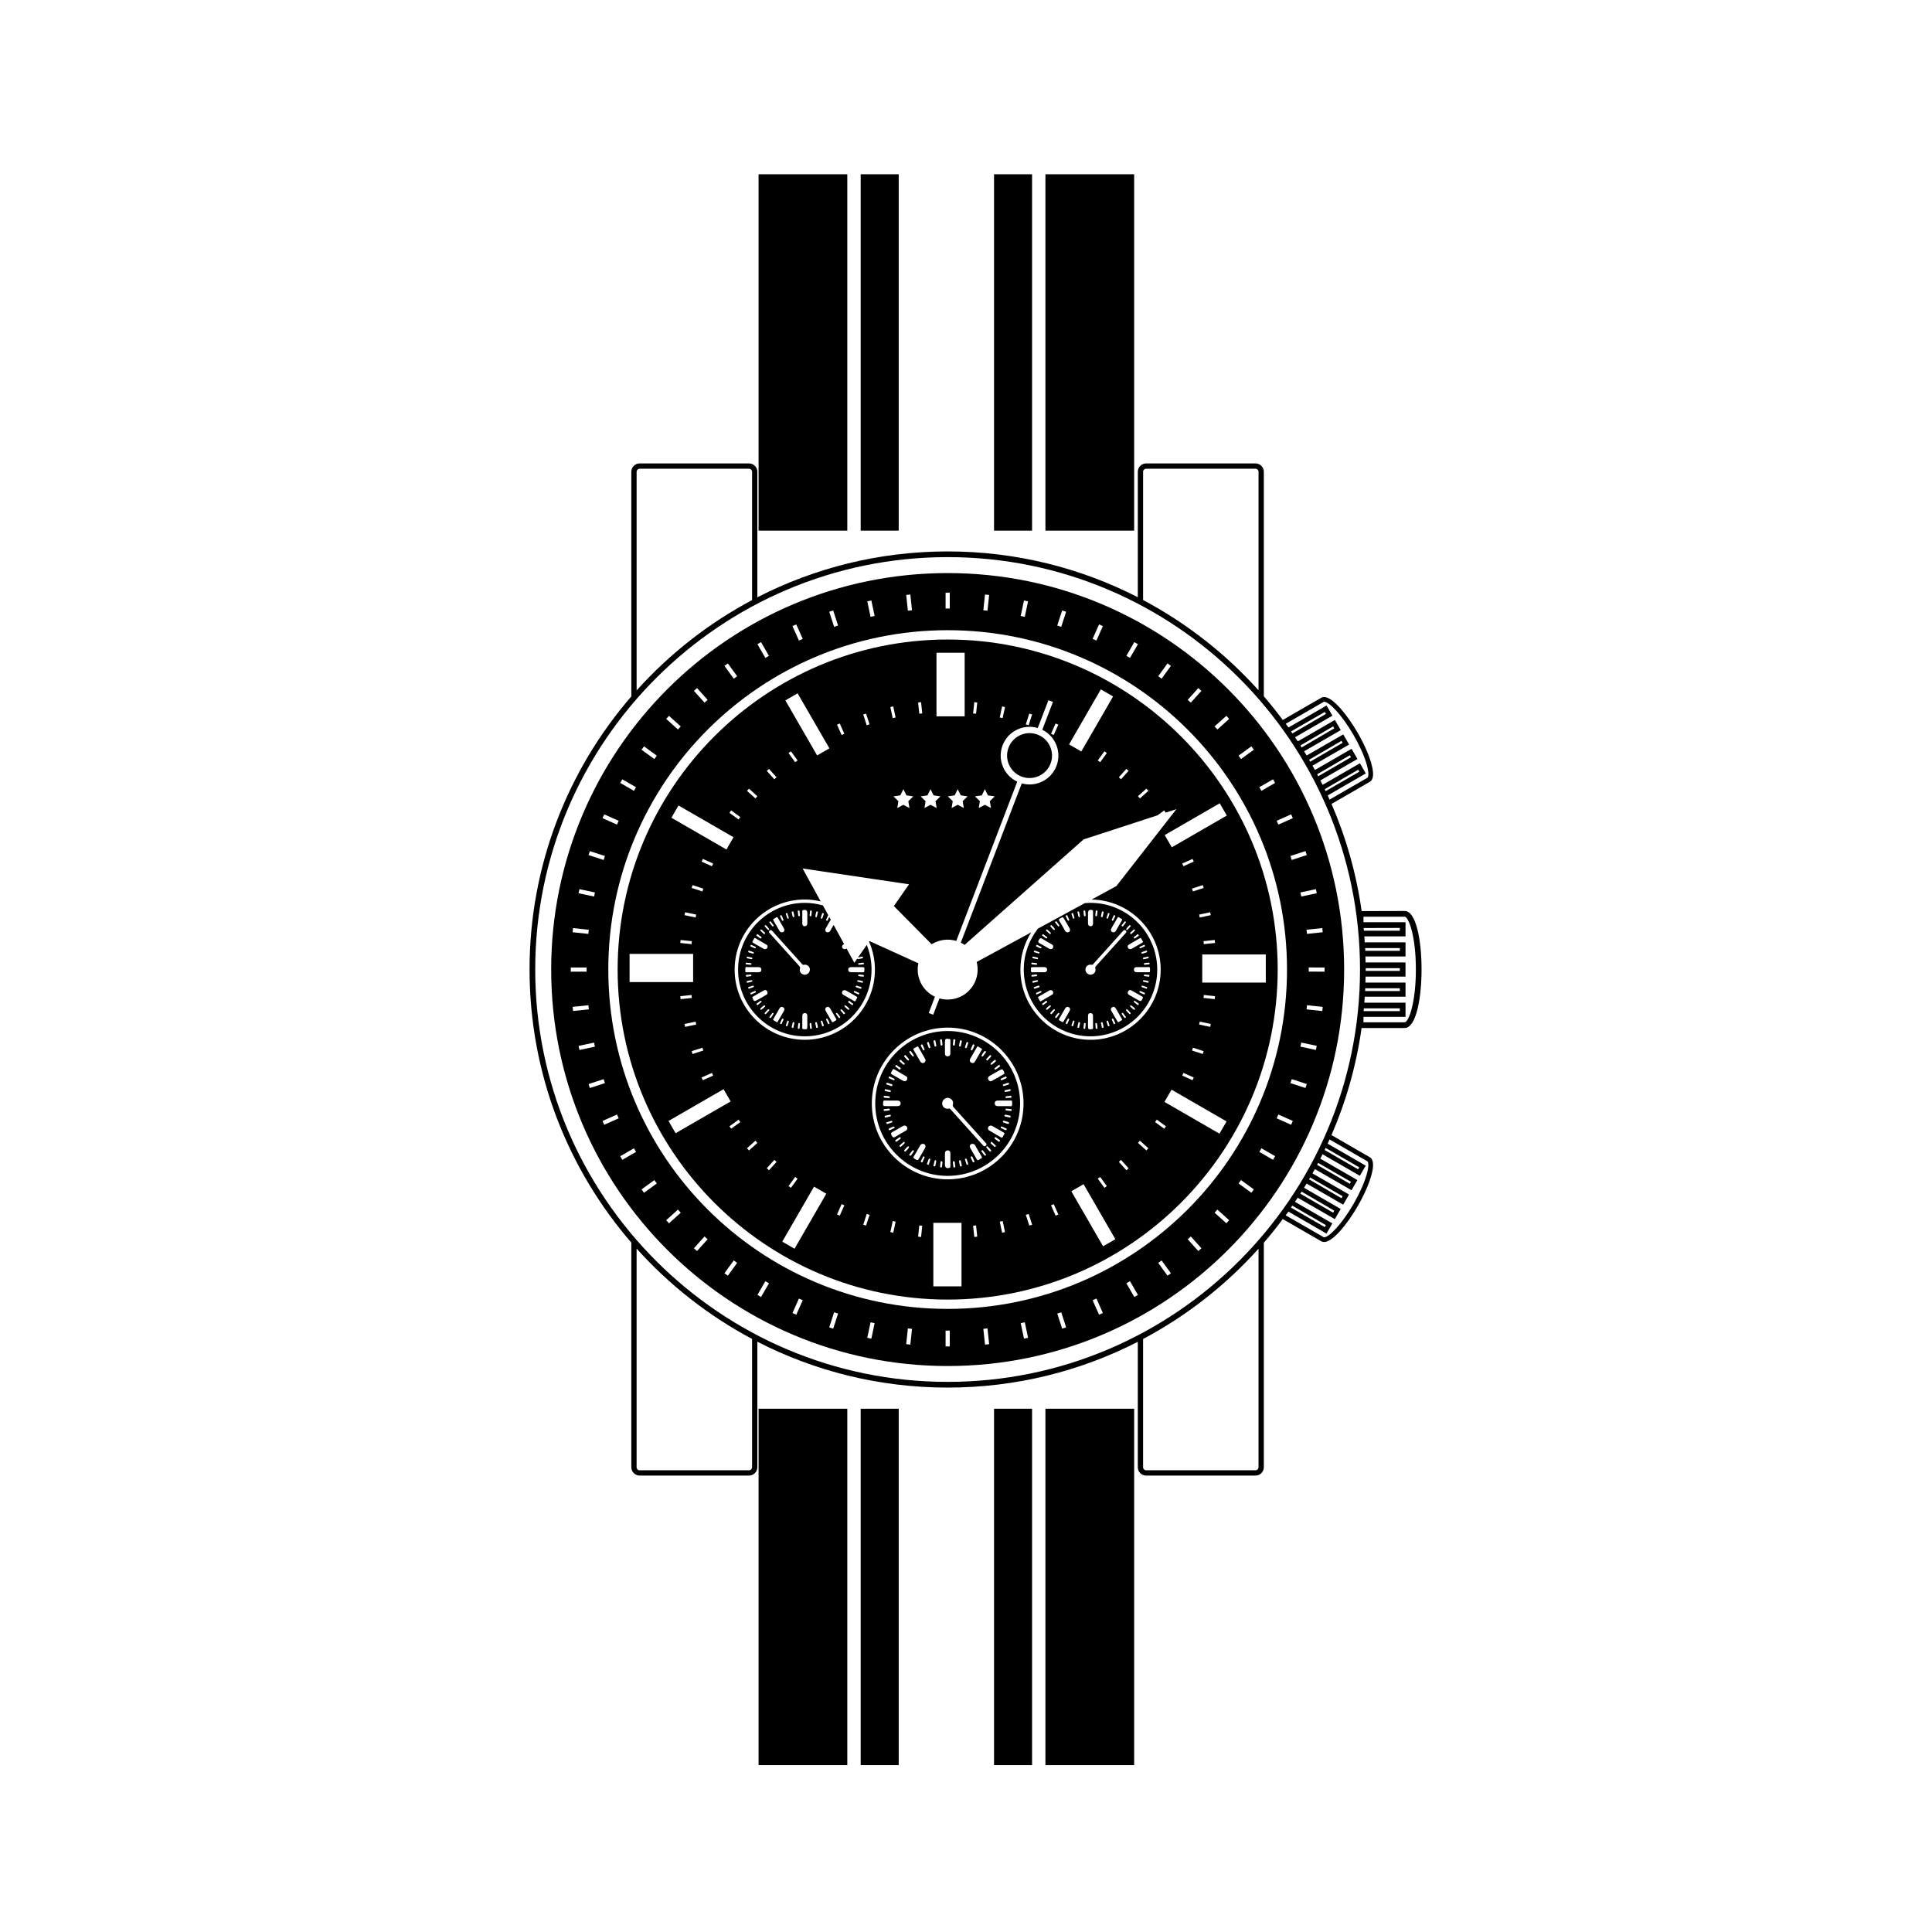
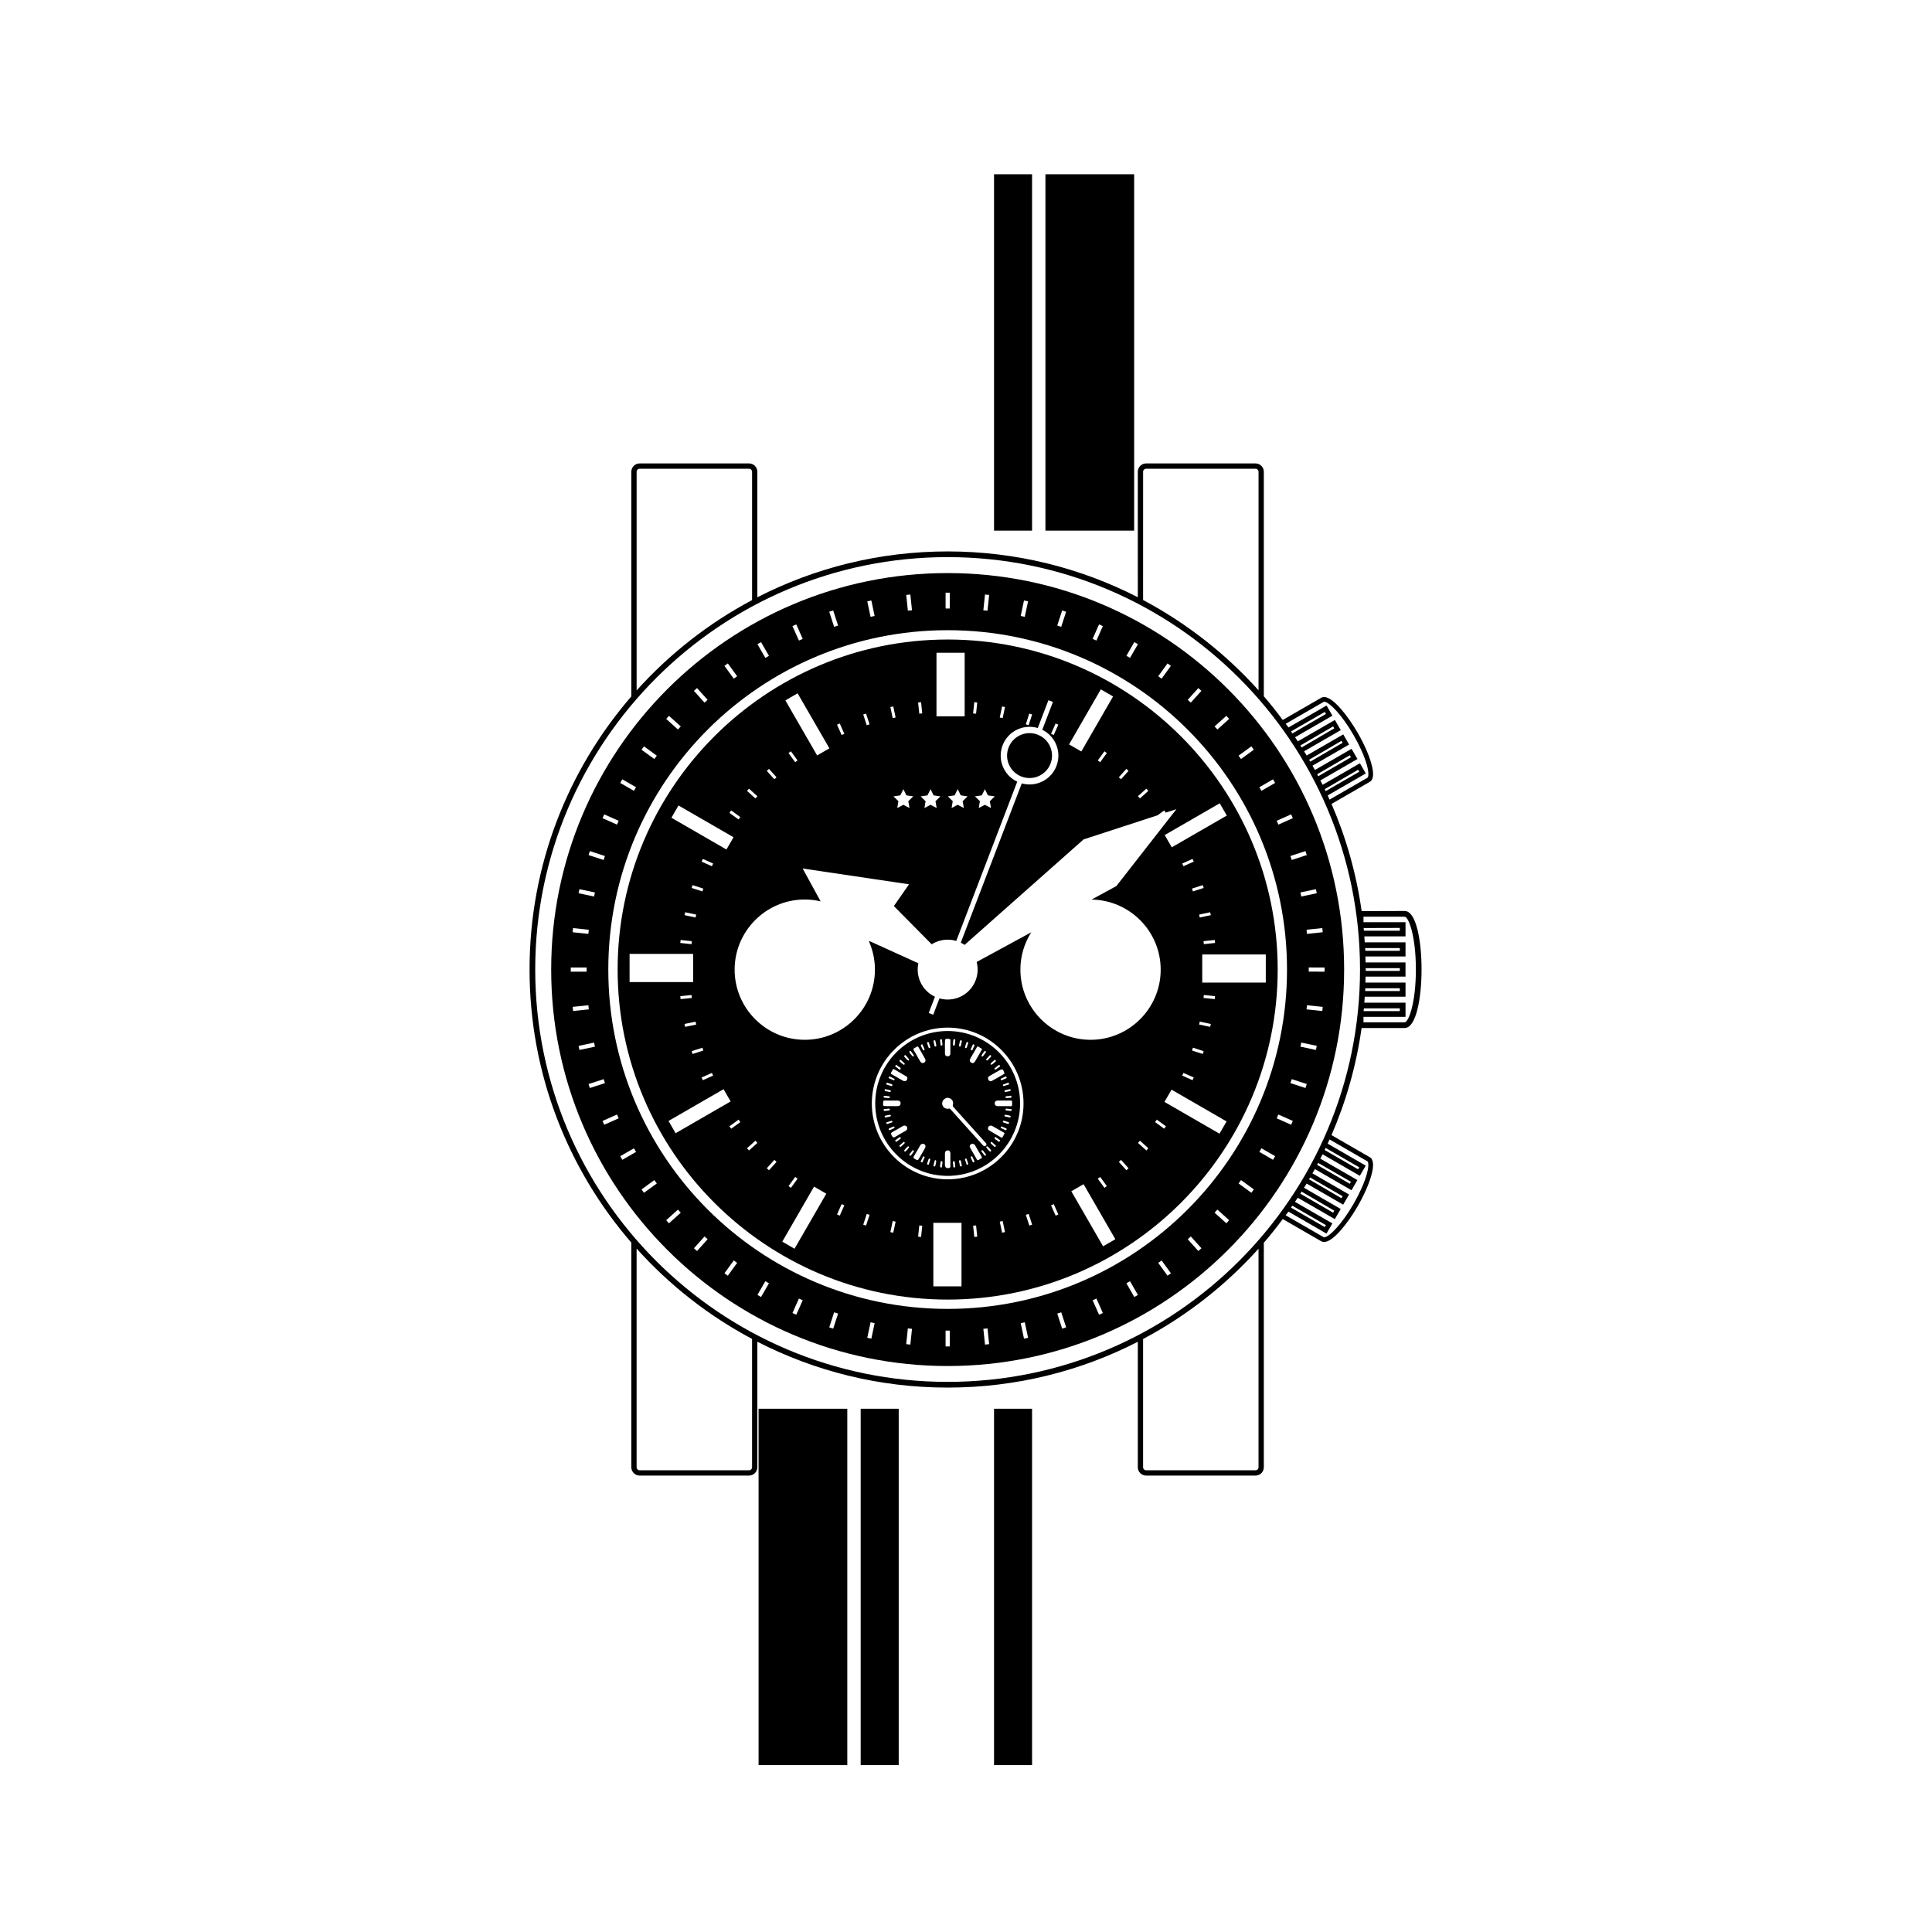
<svg xmlns="http://www.w3.org/2000/svg" fill="#000000" width="800px" height="800px" version="1.1" viewBox="144 144 512 512">
  <g>
    <path d="m516.25 385.42c-0.059 0-0.109 0.008-0.148 0.012-0.066-0.008-0.133-0.012-0.203-0.012l-11.051 0.031c-1.395-9.949-4.117-19.477-7.981-28.402l9.883-5.707c0.047-0.027 0.098-0.059 0.145-0.094l0.113-0.055c1.016-0.586 1.148-2.238 0.391-4.91-0.664-2.344-1.941-5.215-3.602-8.09-2.637-4.562-6.539-9.477-8.887-9.477-0.281 0-0.543 0.066-0.766 0.195l-0.105 0.074c-0.051 0.023-0.102 0.047-0.148 0.074l-9.945 5.742c-1.605-2.148-3.269-4.254-5.019-6.281v-59.496c0-1.219-0.992-2.211-2.211-2.211h-28.973c-1.219 0-2.211 0.992-2.211 2.211v33.25c-15.129-7.758-32.258-12.141-50.395-12.141-18.148 0-35.293 4.387-50.43 12.156v-33.266c0-1.219-0.992-2.211-2.211-2.211h-28.977c-1.219 0-2.211 0.992-2.211 2.211v59.535c-16.797 19.43-26.969 44.734-26.969 72.371 0 27.637 10.172 52.941 26.969 72.371v59.531c0 1.219 0.992 2.211 2.211 2.211h28.977c1.219 0 2.211-0.992 2.211-2.211v-33.262c15.133 7.769 32.277 12.156 50.43 12.156 18.137 0 35.27-4.379 50.395-12.137v33.246c0 1.219 0.992 2.211 2.211 2.211h28.973c1.219 0 2.211-0.992 2.211-2.211v-59.492c1.754-2.027 3.418-4.129 5.019-6.281l9.941 5.738c0.051 0.027 0.098 0.055 0.148 0.074l0.102 0.07c0.227 0.129 0.488 0.199 0.77 0.199 2.348 0 6.25-4.914 8.887-9.477 1.66-2.875 2.938-5.746 3.602-8.09 0.758-2.672 0.625-4.324-0.395-4.914l-0.105-0.047c-0.047-0.035-0.094-0.066-0.145-0.094l-9.891-5.711c3.859-8.914 6.578-18.434 7.977-28.371h11.051c0.07 0 0.133-0.008 0.199-0.012l0.152 0.012c3.086 0 4.488-8.039 4.488-15.512 0.012-7.473-1.391-15.512-4.477-15.512zm-10.43 20.484h9.148v0.727h-9.191c0.016-0.242 0.031-0.484 0.043-0.727zm0.105-5.332h9.043v0.73h-9.043c0-0.125 0.008-0.246 0.008-0.371 0.004-0.121-0.008-0.238-0.008-0.359zm-0.145-5.328h9.191v0.73h-9.148c-0.016-0.246-0.031-0.488-0.043-0.73zm-0.402-5.305 9.59-0.027v0.73h-9.512c-0.02-0.234-0.055-0.465-0.078-0.703zm-16.762-48.383 8.684-5.055 0.301 0.523-8.66 5.055c-0.105-0.176-0.215-0.352-0.324-0.523zm2.312 3.785 8.582-5.012 0.301 0.523-8.594 4.996c-0.098-0.168-0.191-0.34-0.289-0.508zm2.141 3.84 8.648-5.027 0.305 0.523-8.68 5.039c-0.09-0.176-0.18-0.355-0.273-0.535zm2.004 3.949 8.859-5.144 0.301 0.523-8.918 5.148c-0.082-0.176-0.16-0.355-0.242-0.527zm-0.465-23.02 0.203-0.125c0.023-0.008 0.059-0.016 0.109-0.016 1.293 0 4.644 3.383 7.801 8.852 1.609 2.785 2.844 5.559 3.481 7.805 0.68 2.406 0.41 3.285 0.219 3.461l-10.07 5.82c-0.035-0.082-0.074-0.16-0.113-0.242l-0.371-0.875 10.082-5.82-1.555-2.695-9.883 5.707c-0.191-0.391-0.402-0.777-0.598-1.164l9.828-5.676-1.559-2.695-9.707 5.606c-0.211-0.383-0.434-0.758-0.648-1.137l9.703-5.602-1.555-2.691-9.688 5.594c-0.223-0.375-0.469-0.738-0.695-1.113l9.727-5.613-1.555-2.695-9.832 5.676c-0.238-0.363-0.484-0.727-0.73-1.09l9.906-5.719-1.555-2.695-10.082 5.82-0.738-0.98zm0.48 2.562 0.301 0.523-8.887 5.172c-0.121-0.176-0.242-0.352-0.367-0.531zm-48.156-63.648c0-0.449 0.363-0.812 0.812-0.812h28.973c0.445 0 0.809 0.363 0.809 0.812v57.914c-8.684-9.656-19.031-17.785-30.594-23.922l0.004-33.992zm-134.22 0c0-0.449 0.363-0.812 0.809-0.812h28.977c0.449 0 0.812 0.363 0.812 0.812v34.008c-11.566 6.148-21.914 14.281-30.598 23.945zm30.594 263.81c0 0.449-0.363 0.812-0.812 0.812h-28.977c-0.445 0-0.809-0.363-0.809-0.812v-57.949c8.68 9.664 19.031 17.797 30.598 23.945zm134.22 0c0 0.449-0.363 0.812-0.809 0.812h-28.973c-0.449 0-0.812-0.363-0.812-0.812v-33.988c11.562-6.141 21.914-14.266 30.594-23.926l-0.004 57.914zm-82.395-22.621c-60.262 0-109.29-49.023-109.29-109.28s49.023-109.29 109.29-109.29c60.258 0 109.29 49.023 109.29 109.29 0 60.258-49.023 109.28-109.29 109.28zm93.805-50.422 8.66 5.055-0.301 0.523-8.695-5.035c0.109-0.184 0.219-0.363 0.336-0.543zm2.258-3.75 8.609 4.977-0.301 0.523-8.586-5.008c0.094-0.164 0.184-0.332 0.277-0.492zm2.129-3.863 8.691 5.012-0.305 0.523-8.66-5.008c0.094-0.176 0.18-0.352 0.273-0.527zm1.984-3.965 8.918 5.148-0.305 0.523-8.871-5.117c0.09-0.184 0.168-0.371 0.258-0.555zm-8.824 15.305 8.902 5.156-0.305 0.523-8.953-5.168c0.121-0.168 0.238-0.34 0.355-0.512zm19.719-11.855 0.207 0.113c0.191 0.176 0.465 1.055-0.219 3.461-0.637 2.246-1.871 5.016-3.481 7.805-3.156 5.469-6.508 8.852-7.801 8.852-0.039 0-0.074-0.008-0.105-0.016l-10.082-5.812 0.73-0.973 10.082 5.82 1.559-2.695-9.906-5.719c0.242-0.363 0.488-0.723 0.73-1.09l9.832 5.676 1.555-2.695-9.727-5.617c0.23-0.371 0.469-0.734 0.695-1.113l9.688 5.594 1.555-2.695-9.703-5.602c0.215-0.379 0.441-0.754 0.648-1.137l9.707 5.606 1.555-2.695-9.828-5.672c0.199-0.391 0.402-0.773 0.598-1.164l9.883 5.707 1.559-2.695-10.082-5.82 0.379-0.887c0.035-0.078 0.074-0.156 0.109-0.238zm-0.75-40.434h9.512v0.727h-9.594c0.023-0.242 0.062-0.484 0.082-0.727zm10.848 3.691-0.176-0.023-0.105 0.016c-0.039 0.008-0.078 0.016-0.121 0.016h-10.559v-1.457h11.141v-3.754h-10.918c0.039-0.523 0.074-1.051 0.109-1.574h10.809v-3.754h-10.629c0.016-0.523 0.027-1.051 0.035-1.578h10.59v-3.754h-10.59c-0.008-0.527-0.02-1.051-0.035-1.578h10.629v-3.754h-10.809c-0.031-0.527-0.066-1.051-0.109-1.578h10.918v-3.754h-11.141v-1.469h10.559c0.039 0 0.074 0.008 0.109 0.016l0.109 0.02 0.113-0.016c0.023-0.004 0.047-0.008 0.074-0.012 1.023 0.172 2.922 5.098 2.922 13.996-0.004 8.902-1.902 13.828-2.926 13.992z" />
    <path d="m395.14 295.87c-58.031 0-105.07 47.043-105.07 105.07s47.043 105.07 105.07 105.07c58.031 0 105.07-47.043 105.07-105.07 0.004-58.027-47.039-105.07-105.07-105.07zm99.395 95.18-4.172 0.438-0.117-1.098 4.176-0.438zm-1.578-10.336-4.102 0.871-0.23-1.078 4.106-0.871zm-2.652-10.113-3.988 1.297-0.344-1.051 3.992-1.297zm-4.141-10.789 0.449 1.008-3.832 1.707-0.453-1.012zm-4.797-9.289 0.551 0.957-3.633 2.098-0.555-0.957zm-5.742-8.738 0.648 0.895-3.394 2.469-0.652-0.895zm-6.625-8.086 0.738 0.82-3.117 2.809-0.742-0.82zm-7.434-7.352 0.82 0.738-2.809 3.117-0.824-0.738zm-8.16-6.535 0.891 0.652-2.465 3.391-0.895-0.648zm-8.801-5.648 0.957 0.555-2.098 3.629-0.961-0.551zm-9.344-4.695 1.008 0.453-1.703 3.832-1.012-0.449zm-9.781-3.691 1.051 0.344-1.297 3.988-1.051-0.34zm-10.113-2.648 1.078 0.23-0.871 4.102-1.082-0.227zm-10.332-1.578 1.098 0.117-0.438 4.172-1.102-0.113zm-10.445-0.488h1.102v4.195h-1.102zm-9.34 0.488 0.438 4.172-1.098 0.113-0.438-4.172zm-10.336 1.578 0.871 4.106-1.078 0.23-0.871-4.106zm-10.113 2.652 1.297 3.992-1.047 0.34-1.297-3.992zm-9.781 3.691 1.707 3.836-1.008 0.449-1.707-3.836zm-9.34 4.695 2.098 3.633-0.953 0.555-2.098-3.637zm-8.801 5.644 2.469 3.394-0.891 0.652-2.469-3.398zm-8.164 6.535 2.809 3.117-0.82 0.742-2.809-3.121zm-7.43 7.352 3.117 2.809-0.738 0.82-3.117-2.809zm-6.625 8.09 3.394 2.469-0.648 0.895-3.394-2.469zm-5.742 8.738 3.633 2.098-0.551 0.957-3.633-2.102zm-4.797 9.289 3.832 1.707-0.445 1.008-3.836-1.711zm-3.805 9.738 3.992 1.297-0.34 1.051-3.992-1.297zm-2.762 10.082 4.106 0.875-0.227 1.078-4.109-0.875zm-1.691 10.32 4.172 0.438-0.113 1.098-4.176-0.441zm-0.605 10.438h4.195l0.004 1.105h-4.199zm0.492 10.441 4.176-0.438 0.117 1.098-4.176 0.438zm1.578 10.336 4.106-0.871 0.23 1.078-4.109 0.871zm2.648 10.113 3.992-1.297 0.344 1.051-3.996 1.297zm4.144 10.789-0.449-1.008 3.836-1.707 0.449 1.008zm4.797 9.289-0.551-0.953 3.633-2.098 0.555 0.957zm5.742 8.738-0.648-0.891 3.394-2.469 0.652 0.895zm6.625 8.09-0.738-0.82 3.117-2.809 0.742 0.82zm7.43 7.348-0.816-0.738 2.809-3.121 0.824 0.738zm8.164 6.539-0.891-0.652 2.465-3.394 0.895 0.648zm8.801 5.644-0.953-0.555 2.098-3.633 0.957 0.551zm9.34 4.695-1.008-0.449 1.707-3.832 1.012 0.445zm9.781 3.691-1.047-0.344 1.297-3.988 1.051 0.34zm10.113 2.648-1.078-0.23 0.871-4.102 1.078 0.227zm10.336 1.578-1.098-0.117 0.438-4.172 1.098 0.113zm10.445 0.488h-1.105v-4.195l1.105-0.004zm9.34-0.488-0.438-4.172 1.098-0.117 0.438 4.172zm10.336-1.578-0.871-4.102 1.078-0.23 0.871 4.106zm10.113-2.648-1.297-3.988 1.051-0.344 1.297 3.992zm9.777-3.695-1.703-3.832 1.008-0.453 1.703 3.836zm9.344-4.691-2.098-3.633 0.957-0.555 2.098 3.637zm8.801-5.648-2.465-3.391 0.895-0.652 2.465 3.398zm-58.266 8.801c-49.668 0-89.934-40.266-89.934-89.93 0-49.668 40.262-89.934 89.934-89.934 49.668 0 89.93 40.262 89.93 89.934 0.004 49.664-40.262 89.93-89.93 89.93zm66.426-15.336-2.805-3.117 0.82-0.742 2.809 3.121zm7.434-7.352-3.117-2.809 0.738-0.82 3.117 2.809zm6.625-8.09-3.391-2.469 0.648-0.895 3.394 2.469zm5.742-8.734-3.629-2.098 0.551-0.961 3.633 2.098zm4.797-9.289-3.832-1.707 0.449-1.008 3.832 1.707zm3.801-9.742-3.988-1.297 0.34-1.051 3.992 1.297zm2.762-10.082-4.102-0.875 0.227-1.082 4.106 0.875zm1.695-10.316-4.172-0.438 0.113-1.098 4.176 0.441zm-3.594-10.438v-1.105l4.195 0.004v1.105z" />
    <path d="m395.14 417.23c-10.586 0-19.195 8.609-19.195 19.195 0 10.582 8.609 19.195 19.195 19.195 10.582 0 19.195-8.613 19.195-19.195 0-10.586-8.609-19.195-19.195-19.195zm12.797 7.918c0.043 0.113-1.051 1.027-1.211 1.02-0.242-0.035-0.273-0.238-0.141-0.379 0.309-0.324 0.637-0.625 1-0.887 0.203-0.152 0.297 0.102 0.352 0.246zm-1.312-1.395c0.09 0.094 0.07 0.195-0.02 0.289-0.273 0.297-0.539 0.602-0.816 0.895-0.074 0.074-0.176 0.152-0.293 0.059-0.062-0.051-0.109-0.129-0.203-0.242 0.359-0.391 0.695-0.773 1.059-1.133 0.086-0.078 0.199 0.055 0.273 0.133zm-1.66-1.23c0.078-0.004 0.16 0.043 0.234 0.078 0.121 0.059 0.152 0.164 0.074 0.273-0.246 0.344-0.496 0.684-0.754 1.023-0.074 0.098-0.188 0.133-0.297 0.07-0.066-0.039-0.105-0.125-0.129-0.152-0.004-0.164 0.773-1.293 0.871-1.293zm-3.164-1.68c0.062-0.137 0.18-0.09 0.281-0.039 0.117 0.062 0.238 0.102 0.145 0.293-0.176 0.359-0.324 0.73-0.492 1.098-0.062 0.133-0.172 0.211-0.328 0.148-0.113-0.051-0.16-0.145-0.141-0.293 0.172-0.395 0.348-0.805 0.535-1.207zm-0.66 3.703c0.57-0.992 1.148-1.98 1.719-2.973 0.062-0.105 0.094-0.254 0.293-0.262 0.328 0.195 0.68 0.391 1.016 0.613 0.16 0.105 0.035 0.238-0.027 0.348-0.586 1.012-1.164 2.023-1.754 3.031-0.242 0.418-0.609 0.547-1.027 0.289-0.422-0.254-0.453-0.637-0.219-1.047zm-1.023-4.242c0.059-0.172 0.164-0.168 0.312-0.137 0.191 0.047 0.184 0.176 0.141 0.309-0.109 0.363-0.227 0.723-0.355 1.078-0.043 0.125-0.137 0.246-0.297 0.211-0.16-0.039-0.191-0.172-0.164-0.375 0.109-0.324 0.242-0.703 0.363-1.086zm-1.727-0.398c0.031-0.148 0.074-0.258 0.258-0.215 0.152 0.043 0.305 0.074 0.246 0.305-0.09 0.367-0.152 0.742-0.246 1.109-0.039 0.152-0.133 0.301-0.332 0.234-0.141-0.047-0.195-0.172-0.16-0.32 0.078-0.375 0.16-0.746 0.234-1.113zm-1.848 0.797c0.031-0.332 0.062-0.664 0.094-0.996 0.016-0.168 0.039-0.312 0.266-0.293 0.242 0.023 0.281 0.16 0.254 0.367-0.043 0.332-0.074 0.664-0.113 0.996-0.02 0.164-0.086 0.328-0.27 0.32-0.23-0.016-0.266-0.203-0.23-0.395zm-2.125-0.379c0-1.055 0.098-1.129 1.137-0.988 0.223 0.031 0.316 0.086 0.312 0.32-0.012 1.195-0.008 2.394-0.02 3.586-0.008 0.484-0.344 0.699-0.754 0.695-0.402 0-0.66-0.277-0.668-0.707-0.012-0.586-0.004-1.176-0.004-1.758h-0.008c0.004-0.383 0.004-0.77 0.004-1.148zm-6.156 0.457c0.125-0.066 0.195-0.004 0.246 0.125 0.156 0.371 0.332 0.734 0.488 1.102 0.074 0.18 0 0.301-0.184 0.359-0.043-0.008-0.09-0.012-0.129-0.027-0.082-0.031-0.719-1.289-0.668-1.363 0.059-0.086 0.156-0.152 0.246-0.195zm-2.871 1.801c0.285 0.34 0.543 0.711 0.773 1.086 0.098 0.156 0 0.301-0.191 0.32-0.172 0-1.082-1.145-1-1.27 0.086-0.125 0.238-0.352 0.418-0.137zm-2.602 2.363c0.281 0.258 0.57 0.5 0.844 0.766 0.168 0.164 0.234 0.352-0.062 0.453-0.172 0.055-1.234-0.879-1.219-1.062 0.109-0.137 0.18-0.391 0.438-0.156zm-1.156 1.336c0.094 0.062 0.199 0.113 0.27 0.199 0.25 0.301 1.031 0.449 0.742 0.824-0.34 0.445-0.68-0.301-1.055-0.445-0.145-0.055-0.336-0.145-0.336-0.367 0.09-0.141 0.129-0.371 0.379-0.211zm-1.469 1.93c0.148-0.223 0.258-0.477 0.395-0.707 0.078-0.129 0.152-0.281 0.363-0.156 1.086 0.637 2.184 1.258 3.262 1.91 0.285 0.172 0.32 0.492 0.223 0.789-0.098 0.309-0.332 0.469-0.75 0.477-0.07-0.023-0.227-0.055-0.359-0.129-1-0.566-1.996-1.141-2.992-1.707-0.211-0.117-0.297-0.242-0.141-0.477zm-0.414 1.082c0.438 0.172 0.855 0.383 1.273 0.598 0.047 0.023 0.062 0.164 0.047 0.238-0.031 0.133-0.164 0.176-0.27 0.137-0.398-0.152-0.789-0.324-1.18-0.5-0.078-0.035-0.145-0.109-0.113-0.215 0.047-0.125 0.074-0.324 0.242-0.258zm-0.852 1.836c0.043-0.137 0.113-0.238 0.289-0.176 0.375 0.129 0.758 0.246 1.133 0.379 0.137 0.047 0.223 0.156 0.176 0.309-0.047 0.148-0.164 0.199-0.273 0.176-0.422-0.137-0.801-0.262-1.184-0.379-0.172-0.055-0.188-0.168-0.141-0.309zm-0.156 1.535c0.371 0.078 0.738 0.164 1.105 0.246 0.145 0.031 0.258 0.105 0.238 0.266-0.027 0.215-0.199 0.199-0.402 0.191-0.324-0.07-0.695-0.141-1.062-0.227-0.16-0.035-0.188-0.156-0.164-0.309 0.023-0.188 0.141-0.199 0.285-0.168zm-0.18 1.754c0.246 0.02 0.496 0.027 0.734 0.078 0.195 0.039 0.535-0.051 0.516 0.281-0.02 0.336-0.336 0.176-0.547 0.207-0.234-0.023-0.48-0.039-0.727-0.074-0.164-0.027-0.379 0-0.367-0.281 0.016-0.305 0.223-0.223 0.391-0.211zm-0.512 1.621c0.023-0.293 0.109-0.387 0.398-0.383 1.129 0.016 2.258 0 3.391 0.008 0.492 0.004 0.848 0.223 0.828 0.766-0.023 0.539-0.391 0.715-0.883 0.707-0.543-0.008-1.086-0.004-1.629-0.004h-1.082c-1.113 0.004-1.102 0.004-1.023-1.094zm0.125 2.176c-0.027-0.191 0.035-0.281 0.242-0.297 0.355-0.023 0.707-0.078 1.062-0.109 0.156-0.012 0.324-0.008 0.344 0.215 0.016 0.168-0.105 0.234-0.246 0.258-0.262 0.039-0.527 0.07-0.793 0.102v-0.016c-0.113 0.012-0.223 0.016-0.332 0.031-0.156 0.031-0.254-0.008-0.277-0.184zm0.277 1.77c-0.039-0.195 0.027-0.293 0.215-0.328 0.371-0.074 0.738-0.156 1.109-0.223 0.137-0.023 0.277 0.02 0.305 0.184 0.031 0.168-0.086 0.242-0.223 0.273-0.344 0.086-0.691 0.164-1.008 0.23-0.168 0-0.344 0.117-0.398-0.137zm0.418 1.59c0.02-0.039 0.039-0.129 0.078-0.145 0.441-0.145 0.887-0.281 1.336-0.402 0.051-0.012 0.164 0.074 0.195 0.141 0.055 0.113 0.008 0.238-0.105 0.281-0.398 0.145-0.797 0.285-1.203 0.414-0.211 0.062-0.254-0.109-0.301-0.289zm0.668 1.77c-0.031-0.113-0.07-0.219 0.066-0.277 0.402-0.184 0.805-0.367 1.086-0.496 0.262-0.035 0.359 0.012 0.379 0.141 0.02 0.121-0.02 0.223-0.137 0.277-0.363 0.168-0.723 0.34-1.09 0.5-0.137 0.059-0.254 0.027-0.305-0.145zm0.777 1.586c-0.312-0.547-0.18-0.754 0.312-1.008 0.836-0.434 1.645-0.934 2.461-1.402 0.191-0.113 0.379-0.246 0.672-0.23 0.289 0.027 0.566 0.168 0.656 0.52 0.094 0.371-0.051 0.656-0.387 0.852-0.898 0.516-1.809 1.004-2.68 1.566-0.523 0.344-0.734 0.238-1.035-0.297zm1.012 1.527c-0.055-0.086-0.16-0.184-0.027-0.281 0.371-0.281 0.746-0.555 1.074-0.797 0.176-0.004 0.289 0.016 0.336 0.141 0.047 0.117-0.008 0.219-0.098 0.289-0.32 0.242-0.652 0.469-0.965 0.715-0.152 0.113-0.238 0.059-0.32-0.066zm1.027 1.242c0.008-0.043 0-0.098 0.023-0.117 0.348-0.312 0.695-0.629 1.055-0.93 0.09-0.074 0.227-0.027 0.293 0.078 0.078 0.133 0.027 0.254-0.086 0.355-0.281 0.254-0.566 0.508-0.844 0.766-0.258 0.242-0.332-0.004-0.441-0.152zm2.547 0.348c-0.219 0.449-0.586 0.793-0.953 1.117-0.141 0.125-0.262-0.078-0.34-0.199-0.02-0.168 0.898-1.176 1.062-1.168 0.148 0.008 0.301 0.102 0.23 0.25zm-0.246-23.027c-0.457-0.25-0.723-0.715-1.09-1.105 0.055-0.078 0.098-0.152 0.152-0.215 0.082-0.094 0.191-0.137 0.285-0.031 0.297 0.332 0.613 0.656 0.871 1.016 0.137 0.188-0.07 0.414-0.219 0.336zm0.504 25.238c-0.082-0.059-0.211-0.09-0.184-0.301 0.266-0.344 0.555-0.73 0.867-1.105 0.078-0.094 0.211-0.047 0.293 0.047 0.086 0.098 0.074 0.211 0.004 0.309-0.23 0.324-0.469 0.648-0.703 0.973-0.074 0.094-0.164 0.16-0.277 0.078zm3.316 1.715c-0.062 0.129-0.195 0.082-0.289 0.023-0.082-0.047-0.219-0.082-0.164-0.242 0.191-0.398 0.375-0.805 0.578-1.199 0.051-0.098 0.16-0.156 0.281-0.078 0.105 0.066 0.176 0.164 0.133 0.277-0.168 0.41-0.348 0.82-0.539 1.219zm0.664-3.719c-0.461 0.852-0.965 1.68-1.449 2.519-0.48 0.832-0.477 0.824-1.324 0.305-0.262-0.164-0.402-0.281-0.191-0.625 0.578-0.938 1.117-1.902 1.656-2.863 0.172-0.309 0.414-0.465 0.762-0.461 0.566 0 0.855 0.547 0.547 1.125zm-0.613-22.527c-0.281-0.023-0.508-0.188-0.664-0.461-0.559-0.973-1.109-1.953-1.688-2.918-0.164-0.273-0.152-0.438 0.141-0.578 0.219-0.105 0.438-0.23 0.648-0.359 0.176-0.109 0.305-0.137 0.426 0.082 0.594 1.059 1.223 2.098 1.797 3.164 0.266 0.5-0.094 1.062-0.66 1.07zm1.641 26.773c-0.051 0.152-0.125 0.215-0.297 0.145-0.145-0.062-0.23-0.133-0.176-0.301 0.129-0.379 0.258-0.762 0.395-1.141 0.039-0.113 0.145-0.188 0.262-0.16 0.145 0.039 0.223 0.16 0.18 0.309-0.113 0.383-0.242 0.766-0.363 1.148zm0.191-30.727c-0.125 0.039-0.223-0.047-0.262-0.156-0.148-0.398-0.281-0.801-0.379-1.078-0.051-0.262 0-0.336 0.137-0.375 0.148-0.039 0.258-0.035 0.312 0.137 0.121 0.383 0.254 0.766 0.367 1.152 0.043 0.148-0.023 0.277-0.176 0.32zm1.473 31.285c-0.012 0.039-0.156 0.059-0.238 0.051-0.117-0.008-0.242-0.078-0.215-0.207 0.086-0.441 0.191-0.875 0.309-1.309 0.02-0.062 0.129-0.102 0.215-0.164 0.086 0.074 0.203 0.133 0.207 0.188 0.004 0.496-0.156 0.969-0.277 1.441zm0.109-31.707c-0.152 0.039-0.262-0.074-0.297-0.203-0.094-0.391-0.168-0.785-0.234-1.098-0.082-0.27 0.059-0.309 0.188-0.352 0.152-0.047 0.254-0.012 0.289 0.164 0.078 0.391 0.172 0.781 0.254 1.176 0.027 0.16-0.066 0.273-0.199 0.312zm1.402-1.934c0.262-0.043 0.289 0.125 0.305 0.316 0.027 0.309 0.062 0.621 0.102 0.93 0.027 0.195 0.004 0.395-0.203 0.43-0.223 0.039-0.289-0.152-0.305-0.344-0.027-0.309-0.062-0.617-0.094-0.926-0.039-0.184-0.059-0.363 0.195-0.406zm0.305 33.68c-0.02 0.168-0.035 0.309-0.266 0.297-0.262-0.016-0.281-0.172-0.219-0.566 0.016-0.137 0.051-0.477 0.086-0.812 0.02-0.176 0.09-0.32 0.289-0.285 0.188 0.027 0.238 0.18 0.219 0.359-0.039 0.332-0.078 0.668-0.109 1.008zm2.008 0.379c-0.762 0.262-1.238-0.047-1.238-0.824v-1.285h0.004v-1.691c0-0.484 0.262-0.789 0.723-0.805 0.488-0.02 0.715 0.309 0.719 0.789 0 1.125 0.004 2.254 0 3.379 0 0.18 0.043 0.355-0.207 0.438zm-0.312-15.637c-0.762 0.043-1.305-0.277-1.555-0.895-0.227-0.551-0.051-1.262 0.43-1.648 0.508-0.402 1.062-0.477 1.637-0.16 0.578 0.316 0.867 0.945 0.672 1.605-0.109 0.363 0.055 0.539 0.258 0.762 1.691 1.875 3.383 3.754 5.074 5.633 0.402 0.445 0.801 0.891 1.203 1.336 0.656 0.73 1.309 1.457 1.961 2.184 0.246 0.277 0.656 0.578 0.242 0.957-0.445 0.41-0.715-0.047-0.988-0.332-0.078-0.078-0.152-0.164-0.227-0.25-0.57-0.633-1.145-1.27-1.715-1.902-2.07-2.297-4.141-4.598-6.207-6.898-0.223-0.25-0.402-0.586-0.785-0.391zm1.57 15.551c-0.336 0.023-0.258-0.234-0.277-0.414-0.035-0.242-0.051-0.488-0.086-0.73-0.027-0.207-0.07-0.453 0.188-0.5 0.277-0.051 0.293 0.199 0.312 0.406 0.023 0.27 0.055 0.531 0.105 0.969-0.004 0.02 0.082 0.25-0.242 0.27zm1.762-0.273c-0.223 0.047-0.262-0.086-0.293-0.262-0.059-0.332-0.141-0.66-0.203-0.941-0.062-0.219-0.051-0.375 0.141-0.434 0.199-0.059 0.293 0.078 0.332 0.246 0.082 0.352 0.141 0.707 0.227 1.059 0.055 0.199-0.016 0.293-0.203 0.332zm1.609-0.43c-0.039-0.027-0.109-0.051-0.125-0.098-0.145-0.422-0.285-0.848-0.414-1.273-0.035-0.117 0.027-0.223 0.152-0.266s0.234 0.016 0.273 0.121c0.145 0.398 0.277 0.801 0.41 1.207 0.074 0.238-0.137 0.23-0.297 0.309zm1.641-0.629c-0.043-0.031-0.109-0.062-0.133-0.113-0.176-0.383-0.352-0.77-0.52-1.16-0.062-0.148 0.008-0.262 0.148-0.324 0.125-0.059 0.23 0.02 0.277 0.113 0.188 0.379 0.367 0.762 0.523 1.152 0.113 0.27-0.141 0.25-0.297 0.332zm1.902-0.961c-0.32 0.078-0.621 0.781-1.016 0.062-0.52-0.949-1.074-1.875-1.613-2.812-0.086-0.156-0.152-0.324-0.215-0.457 0.043-0.348 0.137-0.625 0.469-0.719 0.41-0.117 0.754-0.012 0.977 0.379 0.547 0.957 1.082 1.926 1.664 2.863 0.25 0.406 0.062 0.605-0.266 0.684zm1.383-0.898c-0.074 0.039-0.211 0.105-0.23 0.082-0.32-0.391-0.629-0.793-0.949-1.203 0.09-0.113 0.129-0.195 0.195-0.238 0.109-0.07 0.219-0.023 0.293 0.074 0.254 0.336 0.504 0.676 0.758 1.02 0.078 0.105 0.051 0.203-0.066 0.266zm1.203-1.016c-0.129 0.039-1.066-1.027-1.055-1.191 0.074-0.203 0.242-0.289 0.41-0.133 0.309 0.293 0.602 0.609 0.863 0.945 0.156 0.211-0.047 0.328-0.219 0.379zm1.375-1.297c-0.102 0.129-0.191 0.062-0.281-0.012-0.297-0.27-0.598-0.543-0.891-0.812-0.09-0.082-0.121-0.188-0.07-0.305 0.035-0.094 0.113-0.129 0.328-0.117 0.305 0.277 0.688 0.617 1.043 0.977 0.082 0.082-0.062 0.184-0.129 0.27zm1.148-1.445c-0.285 0.379-0.508-0.117-0.723-0.246-0.25-0.152-0.57-0.273-0.668-0.609 0.07-0.242 0.234-0.27 0.414-0.16 0.188 0.113 0.391 0.23 0.535 0.391 0.18 0.191 0.734 0.234 0.441 0.625zm1.176-1.832c-0.141 0.227-0.262 0.473-0.395 0.703-0.082 0.137-0.152 0.27-0.363 0.145-1.086-0.645-2.184-1.258-3.258-1.914-0.309-0.188-0.332-0.531-0.195-0.848 0.129-0.305 0.414-0.395 0.777-0.406 0.059 0.02 0.172 0.043 0.27 0.098 1.016 0.578 2.027 1.168 3.047 1.742 0.23 0.129 0.254 0.262 0.117 0.48zm0.633-1.27c-0.051 0.172-0.164 0.211-0.305 0.148-0.371-0.16-0.734-0.324-1.094-0.504-0.074-0.035-0.117-0.125-0.156-0.164 0.012-0.254 0.16-0.324 0.32-0.262 0.395 0.148 0.777 0.328 1.16 0.504 0.137 0.059 0.105 0.164 0.074 0.277zm0.633-1.633c-0.047 0.113-0.121 0.188-0.258 0.156-0.402-0.137-0.809-0.27-1.211-0.414-0.113-0.043-0.16-0.16-0.125-0.277 0.051-0.152 0.172-0.199 0.32-0.156 0.387 0.117 0.773 0.234 1.156 0.359 0.164 0.055 0.172 0.191 0.117 0.332zm0.188-1.566c-0.391-0.086-0.781-0.168-1.176-0.258-0.152-0.031-0.227-0.137-0.188-0.293 0.039-0.176 0.191-0.152 0.375-0.164 0.32 0.074 0.691 0.152 1.059 0.238 0.148 0.031 0.227 0.109 0.195 0.281-0.027 0.168-0.098 0.23-0.266 0.195zm0.27-1.742c-0.109-0.02-0.223-0.023-0.332-0.031v0.012c-0.246-0.023-0.488-0.047-0.73-0.078-0.152-0.023-0.32-0.059-0.312-0.273 0.012-0.223 0.18-0.227 0.34-0.215 0.355 0.031 0.707 0.082 1.062 0.109 0.203 0.016 0.273 0.098 0.246 0.293-0.027 0.172-0.113 0.215-0.273 0.184zm0.367-2.555c0.012 0.402 0.086 0.844-0.047 1.195-0.098 0.242-0.535 0.074-0.82 0.094-0.383 0.02-0.77 0.004-1.152 0.004-0.586 0-1.176 0.004-1.762 0-0.469-0.004-0.793-0.215-0.809-0.715-0.012-0.504 0.309-0.746 0.773-0.754 1.152-0.02 2.305-0.012 3.457-0.008 0.141 0.004 0.355-0.055 0.359 0.184zm-0.148-1.195c0.047 0.484-0.613 0.176-0.871 0.32-0.148 0.008-0.238 0.02-0.324 0.02-0.172 0-0.395 0.059-0.398-0.223-0.004-0.215 0.18-0.227 0.336-0.246 0.086-0.012 0.184-0.059 0.266-0.039 0.344 0.074 0.941-0.363 0.992 0.168zm-0.227-1.832c0.055 0.238-0.074 0.32-0.273 0.359-0.328 0.066-0.652 0.133-0.957 0.191-0.176 0.008-0.359 0.043-0.395-0.172-0.035-0.203 0.117-0.262 0.281-0.297 0.324-0.074 0.648-0.16 0.977-0.219 0.133-0.027 0.312-0.109 0.367 0.137zm-0.434-1.672c0.031 0.113 0.027 0.23-0.105 0.277-0.398 0.137-0.797 0.27-1.203 0.387-0.18 0.047-0.293-0.055-0.312-0.266 0.027-0.043 0.051-0.129 0.098-0.148 0.434-0.16 0.871-0.324 1.312-0.461 0.121-0.035 0.18 0.105 0.211 0.211zm-0.656-1.703c0.059 0.145 0.059 0.27-0.098 0.336-0.367 0.164-0.742 0.324-1.113 0.473-0.141 0.059-0.27 0.02-0.324-0.141-0.039-0.125 0.008-0.23 0.117-0.281 0.387-0.184 0.777-0.355 1.164-0.531 0.133-0.035 0.207 0.02 0.254 0.145zm-0.594-1.191c0.062 0.168 0.102 0.281-0.09 0.387-1.074 0.613-2.133 1.258-3.227 1.832-0.461 0.242-0.945-0.105-0.996-0.723-0.023-0.27 0.211-0.484 0.527-0.664 0.785-0.441 1.559-0.895 2.344-1.348 0.918-0.527 1.074-0.473 1.441 0.516zm-1.152-1.84c0.062 0.121 0.039 0.211-0.066 0.285-0.324 0.23-0.652 0.469-0.977 0.699-0.102 0.074-0.207 0.094-0.305 0.008-0.086-0.078-0.16-0.203-0.059-0.289 0.371-0.316 0.762-0.613 1.125-0.902 0.156 0.02 0.227 0.094 0.281 0.199z" />
-     <path d="m339.6 400.95c0 9.75 7.934 17.684 17.684 17.684s17.684-7.934 17.684-17.684c0-2.309-0.457-4.512-1.266-6.535l-2.328 3.34c0.008 0 0.012-0.008 0.02-0.008 0.316-0.074 0.637-0.148 0.93-0.211 0.156 0.004 0.32-0.105 0.371 0.129 0.039 0.18-0.023 0.27-0.199 0.305-0.34 0.07-0.68 0.145-1.023 0.203-0.121 0.02-0.238-0.023-0.273-0.156l-0.785 1.129-2.07-3.781c-0.156 0.094-0.316 0.188-0.551 0.172-0.266-0.027-0.523-0.156-0.609-0.477-0.086-0.344 0.047-0.609 0.355-0.785 0.051-0.027 0.105-0.059 0.156-0.09l-2.777-5.062c-0.293 0.508-0.598 1.012-0.883 1.527-0.16 0.281-0.379 0.426-0.703 0.426-0.523-0.008-0.789-0.508-0.504-1.043 0.422-0.781 0.883-1.539 1.328-2.305l-0.395-0.719c-0.145 0.301-0.285 0.605-0.438 0.898-0.047 0.094-0.145 0.148-0.262 0.074-0.094-0.059-0.164-0.148-0.121-0.254 0.156-0.379 0.324-0.758 0.5-1.125 0.016-0.035 0.039-0.051 0.062-0.062l-1.418-2.59c-1.531-0.434-3.133-0.68-4.801-0.68-9.754-0.004-17.684 7.93-17.684 17.68zm16.047-15.66c0.309-0.02 0.234 0.215 0.258 0.383 0.031 0.223 0.047 0.453 0.074 0.676 0.027 0.188 0.066 0.418-0.172 0.457-0.258 0.047-0.27-0.18-0.289-0.375-0.023-0.246-0.051-0.492-0.094-0.895 0-0.016-0.078-0.227 0.223-0.246zm-1.625 0.25c0.203-0.043 0.238 0.078 0.27 0.242 0.055 0.309 0.129 0.613 0.188 0.867 0.059 0.203 0.047 0.348-0.133 0.402-0.184 0.051-0.27-0.074-0.309-0.227-0.078-0.324-0.129-0.652-0.211-0.977-0.047-0.184 0.02-0.27 0.195-0.309zm-1.488 0.398c0.031 0.023 0.102 0.047 0.117 0.09 0.133 0.391 0.262 0.785 0.379 1.176 0.035 0.109-0.023 0.203-0.137 0.246-0.113 0.039-0.215-0.016-0.254-0.113-0.137-0.371-0.258-0.738-0.375-1.113-0.074-0.219 0.125-0.215 0.27-0.285zm-1.516 0.582c0.039 0.031 0.102 0.059 0.125 0.102 0.164 0.355 0.324 0.711 0.477 1.07 0.059 0.137-0.008 0.242-0.137 0.301-0.117 0.055-0.215-0.02-0.258-0.109-0.172-0.352-0.34-0.703-0.484-1.062-0.102-0.242 0.137-0.227 0.277-0.301zm-1.754 0.883c0.297-0.074 0.574-0.719 0.938-0.055 0.48 0.875 0.992 1.73 1.488 2.598 0.082 0.145 0.141 0.301 0.199 0.426-0.039 0.316-0.125 0.578-0.43 0.664-0.375 0.105-0.695 0.012-0.902-0.352-0.504-0.883-0.996-1.777-1.535-2.641-0.234-0.383-0.062-0.566 0.242-0.641zm-1.273 0.832c0.066-0.035 0.195-0.098 0.211-0.074 0.297 0.359 0.578 0.73 0.875 1.113-0.086 0.102-0.121 0.18-0.18 0.219-0.102 0.066-0.203 0.023-0.27-0.066-0.234-0.312-0.469-0.625-0.699-0.941-0.074-0.102-0.047-0.191 0.062-0.25zm-1.109 0.938c0.121-0.035 0.984 0.949 0.973 1.098-0.07 0.184-0.223 0.266-0.375 0.121-0.285-0.27-0.559-0.562-0.797-0.875-0.152-0.188 0.035-0.297 0.199-0.344zm-1.277 1.199c0.094-0.121 0.176-0.059 0.258 0.012 0.273 0.25 0.551 0.5 0.824 0.75 0.082 0.078 0.105 0.172 0.062 0.281-0.031 0.086-0.105 0.121-0.305 0.109-0.277-0.258-0.633-0.57-0.961-0.902-0.066-0.078 0.062-0.172 0.121-0.25zm-1.059 1.332c0.266-0.352 0.469 0.109 0.668 0.23 0.234 0.141 0.527 0.254 0.617 0.559-0.066 0.223-0.219 0.246-0.383 0.148-0.176-0.102-0.363-0.215-0.496-0.363-0.16-0.172-0.672-0.215-0.406-0.574zm-1.082 1.695c0.133-0.215 0.238-0.438 0.363-0.652 0.074-0.125 0.141-0.246 0.336-0.133 1.004 0.594 2.016 1.164 3.008 1.77 0.281 0.172 0.305 0.492 0.184 0.785-0.121 0.281-0.383 0.363-0.719 0.375-0.059-0.016-0.16-0.039-0.246-0.09-0.938-0.535-1.871-1.082-2.812-1.605-0.219-0.129-0.242-0.254-0.113-0.449zm-0.582 1.168c0.047-0.156 0.152-0.195 0.281-0.137 0.34 0.148 0.676 0.301 1.008 0.469 0.066 0.031 0.105 0.109 0.141 0.152-0.008 0.234-0.148 0.297-0.297 0.242-0.363-0.137-0.715-0.305-1.074-0.465-0.117-0.059-0.094-0.156-0.059-0.262zm-0.586 1.508c0.043-0.109 0.113-0.176 0.234-0.141 0.371 0.125 0.746 0.246 1.117 0.379 0.105 0.035 0.148 0.148 0.113 0.254-0.047 0.145-0.156 0.184-0.293 0.145-0.359-0.109-0.715-0.219-1.066-0.332-0.152-0.051-0.156-0.176-0.105-0.305zm-0.176 1.449c0.363 0.074 0.723 0.152 1.082 0.238 0.141 0.027 0.211 0.125 0.176 0.27-0.039 0.16-0.176 0.141-0.344 0.148-0.297-0.066-0.637-0.141-0.977-0.219-0.137-0.031-0.211-0.102-0.18-0.262 0.023-0.152 0.09-0.211 0.242-0.176zm-0.246 1.605c0.098 0.02 0.203 0.02 0.309 0.031v-0.012c0.227 0.023 0.449 0.043 0.676 0.074 0.137 0.023 0.297 0.051 0.285 0.25-0.008 0.207-0.168 0.211-0.312 0.199-0.328-0.027-0.652-0.078-0.98-0.098-0.184-0.012-0.25-0.086-0.227-0.273 0.02-0.16 0.102-0.203 0.25-0.172zm-0.34 2.356c-0.012-0.371-0.082-0.777 0.047-1.102 0.09-0.223 0.496-0.07 0.758-0.086 0.352-0.02 0.711-0.004 1.062-0.004 0.543 0 1.086-0.004 1.625 0.004 0.438 0.004 0.734 0.195 0.75 0.656 0.012 0.465-0.285 0.688-0.715 0.695-1.062 0.02-2.129 0.012-3.191 0.004-0.137 0-0.332 0.051-0.336-0.168zm0.137 1.109c-0.047-0.449 0.566-0.168 0.805-0.297 0.137-0.008 0.219-0.02 0.301-0.02 0.16 0.004 0.363-0.051 0.367 0.203 0.004 0.199-0.164 0.211-0.309 0.23-0.082 0.012-0.172 0.055-0.242 0.035-0.324-0.07-0.875 0.336-0.922-0.152zm0.211 1.688c-0.051-0.223 0.07-0.297 0.25-0.336 0.301-0.059 0.605-0.121 0.883-0.176 0.164-0.008 0.332-0.039 0.363 0.16 0.031 0.184-0.109 0.238-0.262 0.27-0.301 0.07-0.598 0.145-0.898 0.203-0.121 0.031-0.285 0.105-0.336-0.121zm0.402 1.543c-0.031-0.105-0.023-0.215 0.098-0.254 0.367-0.125 0.734-0.25 1.113-0.355 0.164-0.047 0.27 0.051 0.289 0.242-0.023 0.039-0.047 0.117-0.09 0.137-0.402 0.145-0.801 0.297-1.211 0.426-0.117 0.031-0.176-0.098-0.199-0.195zm0.602 1.57c-0.055-0.133-0.051-0.25 0.086-0.309 0.34-0.152 0.684-0.301 1.031-0.441 0.129-0.051 0.25-0.02 0.301 0.129 0.035 0.113-0.008 0.211-0.109 0.262-0.355 0.168-0.715 0.324-1.074 0.488-0.121 0.039-0.188-0.012-0.234-0.129zm0.547 1.102c-0.059-0.152-0.094-0.258 0.086-0.359 0.992-0.566 1.969-1.164 2.981-1.691 0.422-0.223 0.875 0.098 0.918 0.668 0.023 0.25-0.195 0.449-0.484 0.613-0.723 0.41-1.441 0.824-2.16 1.242-0.852 0.492-1 0.438-1.34-0.473zm1.32 1.879c-0.141-0.016-0.207-0.086-0.258-0.18-0.059-0.109-0.035-0.191 0.062-0.266l0.902-0.645c0.094-0.066 0.188-0.09 0.281-0.008 0.074 0.074 0.145 0.191 0.051 0.266-0.344 0.293-0.699 0.566-1.039 0.832zm0.719 0.98c-0.039-0.105 0.969-0.949 1.113-0.941 0.223 0.031 0.258 0.219 0.133 0.352-0.281 0.297-0.59 0.574-0.922 0.82-0.191 0.141-0.273-0.098-0.324-0.23zm1.211 1.289c-0.086-0.086-0.066-0.176 0.02-0.27 0.25-0.273 0.496-0.555 0.754-0.824 0.066-0.07 0.164-0.141 0.27-0.055 0.062 0.047 0.105 0.117 0.188 0.223-0.332 0.363-0.641 0.715-0.977 1.047-0.082 0.078-0.188-0.047-0.254-0.121zm1.531 1.141c-0.07 0.004-0.148-0.039-0.219-0.074-0.113-0.055-0.141-0.152-0.066-0.254 0.227-0.316 0.461-0.633 0.691-0.945 0.07-0.094 0.172-0.121 0.273-0.066 0.062 0.039 0.098 0.113 0.121 0.141 0.008 0.152-0.711 1.195-0.801 1.199zm2.926 1.547c-0.062 0.125-0.168 0.086-0.262 0.035-0.109-0.059-0.223-0.094-0.137-0.27 0.164-0.332 0.297-0.68 0.457-1.016 0.059-0.121 0.16-0.191 0.301-0.137 0.105 0.047 0.148 0.137 0.133 0.27-0.16 0.363-0.32 0.746-0.492 1.117zm0.605-3.418c-0.523 0.914-1.059 1.828-1.59 2.746-0.059 0.098-0.086 0.23-0.27 0.238-0.301-0.18-0.625-0.363-0.938-0.566-0.145-0.094-0.031-0.219 0.027-0.324 0.535-0.934 1.074-1.867 1.617-2.797 0.227-0.387 0.559-0.504 0.949-0.27 0.391 0.238 0.422 0.594 0.203 0.973zm0.945 3.914c-0.051 0.16-0.152 0.156-0.285 0.125-0.176-0.043-0.168-0.164-0.129-0.281 0.102-0.336 0.207-0.668 0.324-0.996 0.039-0.113 0.125-0.227 0.273-0.195 0.145 0.035 0.176 0.156 0.152 0.348-0.102 0.297-0.223 0.648-0.336 1zm1.594 0.371c-0.027 0.141-0.074 0.242-0.238 0.199-0.141-0.035-0.281-0.07-0.23-0.277 0.086-0.336 0.145-0.684 0.23-1.023 0.035-0.137 0.125-0.277 0.309-0.219 0.129 0.043 0.18 0.16 0.145 0.297-0.07 0.34-0.148 0.68-0.215 1.023zm1.707-0.738c-0.031 0.309-0.059 0.613-0.086 0.918-0.016 0.156-0.039 0.289-0.246 0.27-0.223-0.02-0.262-0.148-0.23-0.34 0.039-0.305 0.07-0.613 0.105-0.914 0.02-0.152 0.074-0.305 0.246-0.297 0.211 0.016 0.238 0.188 0.211 0.363zm1.957 0.352c0 0.973-0.086 1.039-1.047 0.914-0.203-0.027-0.289-0.082-0.289-0.297 0.012-1.102 0.008-2.211 0.016-3.312 0.004-0.449 0.316-0.648 0.695-0.645 0.371 0.004 0.609 0.258 0.617 0.652 0.012 0.543 0.004 1.086 0.004 1.625h0.008c-0.004 0.355-0.004 0.711-0.004 1.062zm5.684-0.422c-0.113 0.059-0.176 0.004-0.227-0.113-0.145-0.34-0.305-0.676-0.453-1.016-0.07-0.168 0.004-0.277 0.168-0.328 0.039 0.008 0.082 0.012 0.121 0.023 0.078 0.027 0.664 1.188 0.617 1.258-0.051 0.074-0.141 0.133-0.227 0.176zm5.055-3.848c-0.258-0.234-0.527-0.461-0.781-0.703-0.156-0.152-0.219-0.328 0.059-0.418 0.156-0.051 1.141 0.809 1.125 0.977-0.098 0.129-0.164 0.363-0.402 0.145zm1.066-1.23c-0.086-0.055-0.188-0.105-0.25-0.18-0.23-0.277-0.949-0.414-0.688-0.762 0.316-0.41 0.625 0.277 0.973 0.414 0.137 0.055 0.312 0.133 0.312 0.34-0.082 0.125-0.117 0.336-0.348 0.188zm1.738-2.781c-0.402-0.16-0.789-0.355-1.176-0.551-0.043-0.023-0.059-0.152-0.039-0.219 0.027-0.125 0.148-0.164 0.246-0.125 0.367 0.141 0.727 0.301 1.086 0.461 0.07 0.031 0.133 0.102 0.102 0.199-0.039 0.109-0.066 0.297-0.219 0.234zm0.785-1.691c-0.039 0.125-0.102 0.219-0.27 0.164-0.348-0.121-0.699-0.23-1.047-0.352-0.125-0.043-0.207-0.141-0.164-0.285 0.043-0.137 0.152-0.184 0.254-0.164 0.387 0.125 0.738 0.242 1.09 0.352 0.164 0.047 0.18 0.156 0.137 0.285zm0.145-1.418c-0.34-0.074-0.68-0.152-1.02-0.23-0.133-0.027-0.238-0.098-0.219-0.246 0.023-0.199 0.184-0.184 0.371-0.176 0.301 0.062 0.641 0.129 0.984 0.207 0.145 0.035 0.172 0.145 0.152 0.285-0.027 0.176-0.137 0.188-0.27 0.16zm0.168-1.621c-0.227-0.016-0.461-0.023-0.68-0.074-0.18-0.035-0.496 0.047-0.477-0.258 0.02-0.312 0.309-0.168 0.508-0.191 0.219 0.023 0.445 0.035 0.672 0.07 0.148 0.023 0.348 0 0.336 0.262-0.016 0.277-0.207 0.203-0.359 0.191zm-0.938-3.562c0.242-0.039 0.484-0.062 0.73-0.094v0.012c0.102-0.012 0.207-0.012 0.305-0.031 0.145-0.031 0.234 0.008 0.258 0.168 0.023 0.176-0.035 0.262-0.223 0.273-0.328 0.023-0.652 0.074-0.98 0.098-0.141 0.012-0.301 0.004-0.32-0.199-0.012-0.148 0.102-0.207 0.23-0.227zm-2.043 1.051c0.5 0.008 1.004 0.004 1.504 0.004h1c1.031 0 1.016-0.004 0.945 1.016-0.02 0.27-0.102 0.355-0.367 0.352-1.047-0.012-2.086 0-3.129-0.012-0.453 0-0.785-0.203-0.766-0.703 0.02-0.496 0.359-0.66 0.812-0.656zm-2.418 6.543c0.086-0.285 0.309-0.434 0.691-0.441 0.062 0.02 0.211 0.047 0.332 0.117 0.922 0.52 1.84 1.051 2.762 1.578 0.195 0.109 0.273 0.223 0.129 0.441-0.137 0.211-0.234 0.441-0.363 0.652-0.074 0.121-0.141 0.262-0.336 0.145-1.004-0.586-2.016-1.16-3.012-1.762-0.262-0.16-0.289-0.453-0.203-0.73zm-0.227 4.644c0.418 0.23 0.668 0.66 1.004 1.02-0.051 0.07-0.09 0.137-0.137 0.199-0.078 0.086-0.18 0.125-0.266 0.031-0.273-0.305-0.562-0.605-0.805-0.938-0.129-0.176 0.066-0.387 0.203-0.312zm-1.219 0.949c0.16 0 1 1.059 0.922 1.172-0.078 0.117-0.219 0.324-0.383 0.125-0.262-0.316-0.5-0.656-0.715-1.004-0.09-0.137 0-0.27 0.176-0.293zm-2.356-1.602c0.262 0.02 0.469 0.176 0.613 0.426 0.516 0.898 1.023 1.801 1.555 2.691 0.152 0.254 0.141 0.402-0.129 0.535-0.203 0.098-0.402 0.211-0.598 0.328-0.164 0.098-0.277 0.125-0.395-0.078-0.547-0.977-1.125-1.934-1.656-2.918-0.246-0.461 0.086-0.977 0.609-0.984zm-1.516-24.715c0.043-0.137 0.113-0.199 0.273-0.129 0.133 0.059 0.211 0.121 0.164 0.277-0.121 0.352-0.238 0.703-0.367 1.055-0.039 0.105-0.133 0.172-0.242 0.148-0.133-0.031-0.207-0.145-0.168-0.285 0.109-0.355 0.227-0.711 0.34-1.066zm-0.176 28.363c0.113-0.035 0.203 0.047 0.238 0.145 0.137 0.367 0.262 0.738 0.348 0.996 0.047 0.242 0 0.309-0.125 0.344-0.137 0.039-0.238 0.031-0.285-0.125-0.113-0.355-0.234-0.707-0.34-1.059-0.039-0.141 0.023-0.258 0.164-0.301zm-1.359-28.879c0.012-0.035 0.145-0.055 0.219-0.047 0.109 0.008 0.223 0.074 0.199 0.191-0.082 0.406-0.176 0.812-0.285 1.211-0.016 0.059-0.117 0.098-0.195 0.152-0.082-0.074-0.191-0.121-0.191-0.172-0.008-0.461 0.141-0.898 0.254-1.336zm-0.102 29.27c0.137-0.035 0.242 0.066 0.27 0.188 0.086 0.359 0.156 0.727 0.219 1.012 0.074 0.25-0.051 0.289-0.172 0.324-0.137 0.047-0.234 0.016-0.266-0.148-0.074-0.363-0.156-0.727-0.23-1.09-0.031-0.145 0.055-0.254 0.18-0.285zm-1.293 1.781c-0.242 0.039-0.266-0.113-0.281-0.293-0.023-0.285-0.059-0.574-0.098-0.855-0.023-0.18-0.004-0.363 0.191-0.402 0.203-0.035 0.266 0.141 0.281 0.32 0.027 0.285 0.059 0.57 0.086 0.859 0.035 0.168 0.055 0.332-0.18 0.371zm-0.281-31.086c0.016-0.152 0.031-0.285 0.242-0.273 0.242 0.016 0.258 0.16 0.203 0.523-0.016 0.125-0.047 0.441-0.078 0.75-0.016 0.164-0.082 0.293-0.266 0.266-0.172-0.027-0.223-0.168-0.203-0.332 0.035-0.312 0.07-0.621 0.102-0.934zm-0.129 14.91c0.207 0.508 0.047 1.168-0.398 1.523-0.465 0.375-0.98 0.441-1.508 0.148-0.535-0.293-0.801-0.871-0.621-1.48 0.098-0.332-0.051-0.496-0.238-0.699-1.562-1.73-3.125-3.465-4.68-5.199-0.371-0.41-0.742-0.824-1.113-1.234-0.605-0.676-1.207-1.344-1.809-2.019-0.227-0.258-0.605-0.531-0.219-0.883 0.406-0.375 0.656 0.047 0.91 0.309 0.074 0.074 0.141 0.152 0.211 0.23 0.527 0.586 1.055 1.168 1.582 1.758 1.91 2.121 3.82 4.246 5.731 6.367 0.203 0.227 0.367 0.539 0.723 0.359 0.695-0.043 1.195 0.25 1.43 0.82zm-0.586-14.5v1.184 1.559c-0.004 0.445-0.242 0.727-0.668 0.742-0.449 0.02-0.66-0.285-0.664-0.73v-3.121c0-0.156-0.035-0.32 0.191-0.398 0.703-0.238 1.141 0.047 1.141 0.766z" />
-     <path d="m415.31 400.95c0 9.75 7.934 17.684 17.684 17.684s17.684-7.934 17.684-17.684-7.934-17.684-17.684-17.684c-0.508 0-1.008 0.031-1.508 0.074l-12.422 6.75c-2.34 3.004-3.754 6.766-3.754 10.859zm3.285-6.387c0.043-0.16 0.152-0.191 0.281-0.133 0.336 0.148 0.672 0.305 1.008 0.465 0.105 0.047 0.141 0.145 0.125 0.254-0.02 0.121-0.109 0.164-0.348 0.129-0.262-0.117-0.633-0.285-1.004-0.457-0.129-0.055-0.094-0.152-0.062-0.258zm-0.336 1.375c0.375 0.117 0.742 0.242 1.109 0.379 0.105 0.039 0.148 0.156 0.102 0.258-0.031 0.062-0.133 0.145-0.18 0.129-0.414-0.113-0.824-0.238-1.234-0.371-0.039-0.016-0.055-0.102-0.074-0.137 0.039-0.16 0.074-0.32 0.277-0.258zm-0.297 1.598c0.289 0.062 0.613 0.137 0.93 0.211 0.129 0.031 0.234 0.102 0.207 0.254-0.027 0.148-0.156 0.191-0.281 0.172-0.344-0.059-0.684-0.137-1.023-0.203-0.172-0.031-0.234-0.125-0.199-0.305 0.047-0.234 0.207-0.129 0.367-0.129zm-0.371 1.594c0.098 0.02 0.203 0.02 0.305 0.031v-0.012c0.246 0.027 0.488 0.051 0.73 0.09 0.129 0.02 0.242 0.078 0.227 0.234-0.016 0.203-0.176 0.211-0.316 0.199-0.328-0.027-0.652-0.078-0.98-0.098-0.188-0.012-0.246-0.098-0.223-0.273 0.023-0.168 0.113-0.203 0.258-0.172zm-0.371 2.18c-0.07-1.016-0.082-1.016 0.945-1.016h1c0.504 0 1.004 0.004 1.504-0.004 0.453-0.004 0.797 0.156 0.816 0.656s-0.312 0.703-0.766 0.703c-1.043 0.012-2.086 0-3.129 0.012-0.27 0-0.352-0.082-0.371-0.352zm0.113 1.297c-0.012-0.262 0.188-0.234 0.336-0.262 0.227-0.031 0.453-0.047 0.668-0.07 0.195 0.023 0.484-0.121 0.508 0.191 0.02 0.305-0.297 0.223-0.477 0.258-0.223 0.051-0.453 0.059-0.68 0.074-0.152 0.016-0.344 0.09-0.355-0.191zm0.258 1.656c-0.023-0.141 0.004-0.25 0.148-0.285 0.34-0.078 0.684-0.145 0.984-0.207 0.188-0.008 0.348-0.023 0.371 0.176 0.02 0.148-0.086 0.219-0.219 0.246-0.34 0.078-0.68 0.152-1.02 0.23-0.129 0.027-0.242 0.016-0.266-0.16zm0.41 1.578c-0.043-0.129-0.023-0.238 0.133-0.285 0.352-0.105 0.703-0.227 1.094-0.352 0.098-0.02 0.211 0.023 0.25 0.164 0.043 0.145-0.035 0.242-0.164 0.285-0.348 0.125-0.699 0.23-1.047 0.352-0.164 0.055-0.227-0.039-0.266-0.164zm0.566 1.453c-0.027-0.098 0.031-0.168 0.102-0.199 0.363-0.16 0.723-0.32 1.086-0.461 0.098-0.039 0.219 0 0.246 0.125 0.016 0.07 0 0.199-0.039 0.219-0.387 0.195-0.773 0.391-1.176 0.551-0.152 0.066-0.18-0.121-0.219-0.234zm0.965 1.887c-0.125-0.211-0.227-0.441-0.363-0.652-0.145-0.219-0.066-0.332 0.129-0.441 0.922-0.523 1.84-1.055 2.762-1.578 0.125-0.07 0.27-0.098 0.332-0.117 0.387 0.004 0.605 0.152 0.691 0.441 0.086 0.273 0.059 0.566-0.207 0.73-0.996 0.602-2.008 1.172-3.012 1.762-0.191 0.117-0.262-0.023-0.332-0.145zm0.992 1.133c-0.23 0.152-0.266-0.062-0.348-0.191 0-0.207 0.176-0.285 0.309-0.34 0.348-0.137 0.66-0.82 0.973-0.414 0.266 0.348-0.457 0.48-0.688 0.762-0.062 0.078-0.16 0.129-0.246 0.184zm0.664 1.086c-0.016-0.168 0.969-1.027 1.125-0.977 0.273 0.09 0.215 0.266 0.059 0.418-0.254 0.242-0.52 0.469-0.781 0.703-0.238 0.219-0.305-0.016-0.402-0.145zm6.137 2.863c-0.148 0.34-0.309 0.676-0.453 1.016-0.051 0.117-0.113 0.172-0.227 0.113-0.086-0.043-0.176-0.102-0.227-0.176-0.047-0.07 0.539-1.23 0.617-1.258 0.035-0.016 0.078-0.02 0.121-0.023 0.164 0.051 0.238 0.16 0.168 0.328zm6.051 2.465c-0.961 0.125-1.047 0.059-1.047-0.914v-1.062h0.008c0-0.539-0.008-1.082 0.004-1.625 0.008-0.395 0.242-0.648 0.617-0.652s0.691 0.195 0.695 0.645c0.008 1.102 0.004 2.207 0.016 3.312 0 0.215-0.09 0.266-0.293 0.297zm1.242-0.078c-0.207 0.02-0.23-0.113-0.246-0.27-0.027-0.305-0.055-0.613-0.086-0.918-0.031-0.176 0-0.348 0.211-0.363 0.172-0.008 0.23 0.145 0.246 0.297 0.035 0.305 0.066 0.613 0.105 0.914 0.031 0.195-0.004 0.324-0.23 0.34zm1.613-0.254c-0.164 0.043-0.211-0.059-0.238-0.199-0.07-0.34-0.145-0.68-0.215-1.02-0.035-0.137 0.016-0.254 0.145-0.297 0.184-0.059 0.27 0.078 0.309 0.219 0.086 0.336 0.145 0.684 0.23 1.023 0.051 0.207-0.086 0.238-0.23 0.273zm1.645-0.441c-0.137 0.031-0.234 0.031-0.285-0.125-0.113-0.352-0.23-0.703-0.332-1.004-0.023-0.191 0.008-0.312 0.152-0.348 0.148-0.031 0.23 0.082 0.273 0.195 0.117 0.328 0.223 0.664 0.324 0.996 0.035 0.125 0.043 0.242-0.133 0.285zm1.523-0.586c-0.094 0.051-0.203 0.094-0.262-0.035-0.172-0.375-0.332-0.754-0.492-1.113-0.016-0.133 0.027-0.223 0.133-0.27 0.141-0.055 0.246 0.02 0.301 0.137 0.156 0.336 0.293 0.684 0.457 1.016 0.086 0.172-0.027 0.207-0.137 0.266zm1.93-1.035c-0.309 0.203-0.637 0.387-0.938 0.566-0.184-0.008-0.211-0.141-0.27-0.238-0.531-0.914-1.062-1.828-1.59-2.746-0.219-0.379-0.188-0.734 0.199-0.973 0.387-0.234 0.723-0.117 0.949 0.27 0.543 0.93 1.082 1.863 1.617 2.797 0.062 0.105 0.176 0.23 0.031 0.324zm0.953-0.621c-0.07 0.031-0.145 0.074-0.219 0.074-0.094-0.004-0.812-1.047-0.809-1.195 0.023-0.027 0.059-0.102 0.121-0.141 0.098-0.055 0.207-0.023 0.273 0.066 0.234 0.309 0.469 0.625 0.695 0.945 0.078 0.102 0.051 0.195-0.062 0.25zm1.312-1.066c-0.07 0.074-0.172 0.195-0.254 0.121-0.336-0.328-0.645-0.684-0.977-1.047 0.086-0.105 0.129-0.176 0.188-0.223 0.105-0.086 0.203-0.016 0.27 0.055 0.258 0.27 0.5 0.551 0.754 0.824 0.086 0.094 0.105 0.188 0.02 0.27zm0.887-1.059c-0.332-0.242-0.641-0.523-0.922-0.82-0.125-0.133-0.094-0.32 0.133-0.352 0.145-0.008 1.156 0.836 1.113 0.941-0.047 0.133-0.133 0.371-0.324 0.23zm1.301-1.391c-0.051 0.094-0.117 0.164-0.258 0.18-0.336-0.266-0.695-0.539-1.039-0.832-0.094-0.074-0.023-0.191 0.051-0.266 0.09-0.082 0.188-0.059 0.277 0.008 0.301 0.215 0.602 0.43 0.902 0.645 0.102 0.07 0.125 0.156 0.066 0.266zm1.062-1.699c-0.336 0.91-0.484 0.965-1.336 0.473-0.719-0.418-1.438-0.836-2.16-1.242-0.293-0.164-0.512-0.363-0.484-0.613 0.047-0.57 0.496-0.891 0.918-0.668 1.012 0.527 1.988 1.125 2.981 1.691 0.176 0.102 0.141 0.207 0.082 0.359zm0.547-1.102c-0.047 0.113-0.113 0.164-0.234 0.133-0.363-0.164-0.719-0.32-1.074-0.488-0.102-0.051-0.148-0.152-0.109-0.262 0.051-0.152 0.172-0.18 0.301-0.129 0.348 0.141 0.688 0.285 1.031 0.441 0.141 0.059 0.141 0.172 0.086 0.305zm0.605-1.57c-0.027 0.098-0.082 0.227-0.195 0.195-0.41-0.129-0.812-0.277-1.211-0.426-0.043-0.02-0.062-0.098-0.09-0.137 0.02-0.191 0.125-0.289 0.289-0.242 0.375 0.105 0.742 0.23 1.113 0.355 0.117 0.039 0.125 0.148 0.094 0.254zm0.402-1.543c-0.051 0.227-0.215 0.148-0.34 0.125-0.301-0.059-0.602-0.137-0.902-0.203-0.152-0.031-0.293-0.086-0.262-0.27 0.031-0.199 0.199-0.168 0.363-0.16 0.281 0.055 0.582 0.113 0.887 0.176 0.184 0.035 0.301 0.109 0.254 0.332zm-0.707-1.535c-0.074 0.02-0.164-0.023-0.242-0.035-0.145-0.02-0.312-0.027-0.309-0.23 0.004-0.258 0.207-0.203 0.367-0.203 0.082 0 0.164 0.012 0.301 0.02 0.234 0.133 0.848-0.148 0.805 0.297-0.055 0.488-0.605 0.082-0.922 0.152zm1.055-1.262c-0.008 0.219-0.203 0.168-0.336 0.168-1.062 0.008-2.129 0.016-3.191-0.004-0.43-0.008-0.727-0.23-0.715-0.695 0.016-0.461 0.312-0.652 0.746-0.656 0.543-0.004 1.086-0.004 1.625-0.004 0.355 0 0.711-0.016 1.062 0.004 0.262 0.016 0.668-0.137 0.758 0.086 0.133 0.324 0.062 0.734 0.051 1.102zm-0.09-2.188c0.023 0.184-0.043 0.262-0.227 0.273-0.328 0.023-0.652 0.074-0.98 0.098-0.145 0.012-0.305 0.008-0.312-0.199-0.012-0.199 0.148-0.227 0.285-0.25 0.223-0.031 0.449-0.051 0.676-0.074v0.012c0.102-0.012 0.207-0.012 0.309-0.031 0.145-0.027 0.227 0.016 0.25 0.172zm-0.25-1.598c0.027 0.16-0.047 0.23-0.184 0.262-0.34 0.074-0.68 0.152-0.977 0.219-0.172-0.008-0.309 0.012-0.344-0.148-0.035-0.145 0.031-0.242 0.172-0.27 0.363-0.086 0.723-0.16 1.086-0.238 0.148-0.035 0.219 0.023 0.246 0.176zm-0.426-1.625c0.051 0.129 0.047 0.254-0.109 0.305-0.352 0.113-0.711 0.223-1.066 0.332-0.137 0.039-0.25 0-0.297-0.145-0.031-0.105 0.012-0.219 0.117-0.254 0.371-0.133 0.742-0.258 1.117-0.379 0.129-0.035 0.195 0.031 0.238 0.141zm-0.582-1.508c0.031 0.105 0.059 0.203-0.062 0.258-0.355 0.16-0.711 0.324-1.074 0.465-0.152 0.055-0.289-0.008-0.297-0.242 0.035-0.043 0.074-0.121 0.145-0.152 0.332-0.164 0.668-0.32 1.008-0.469 0.129-0.055 0.234-0.016 0.281 0.141zm-0.949-1.824c0.125 0.219 0.234 0.441 0.363 0.652 0.129 0.195 0.105 0.32-0.113 0.445-0.941 0.527-1.875 1.07-2.812 1.605-0.086 0.051-0.191 0.074-0.246 0.09-0.332-0.012-0.598-0.09-0.719-0.375-0.125-0.289-0.102-0.609 0.184-0.785 0.992-0.605 2.008-1.176 3.008-1.77 0.195-0.109 0.262 0.012 0.336 0.137zm-0.719-1.039c0.266 0.363-0.246 0.402-0.406 0.578-0.133 0.148-0.32 0.258-0.492 0.363-0.164 0.098-0.32 0.074-0.383-0.148 0.09-0.309 0.383-0.418 0.617-0.559 0.195-0.125 0.398-0.586 0.664-0.234zm-1.059-1.332c0.062 0.078 0.191 0.172 0.121 0.246-0.328 0.332-0.68 0.645-0.961 0.902-0.199 0.012-0.27-0.023-0.305-0.109-0.043-0.109-0.02-0.203 0.062-0.281 0.273-0.25 0.551-0.5 0.824-0.75 0.078-0.066 0.164-0.129 0.258-0.008zm-1.273-1.199c0.16 0.047 0.348 0.156 0.199 0.348-0.238 0.312-0.512 0.602-0.797 0.875-0.152 0.145-0.305 0.062-0.375-0.121-0.012-0.152 0.852-1.137 0.973-1.102zm-1.109-0.938c0.109 0.059 0.133 0.148 0.059 0.25-0.23 0.316-0.461 0.629-0.695 0.941-0.066 0.09-0.168 0.129-0.27 0.066-0.059-0.039-0.098-0.117-0.18-0.219 0.297-0.379 0.578-0.754 0.875-1.113 0.016-0.023 0.141 0.039 0.211 0.074zm-3.633-0.543c0.152-0.363 0.312-0.719 0.477-1.07 0.02-0.047 0.086-0.074 0.125-0.102 0.145 0.074 0.379 0.059 0.277 0.305-0.148 0.363-0.312 0.715-0.488 1.062-0.043 0.09-0.137 0.16-0.258 0.109-0.125-0.062-0.191-0.168-0.133-0.305zm-0.07 2.25c0.492-0.867 1.008-1.723 1.488-2.598 0.367-0.664 0.641-0.02 0.941 0.055 0.305 0.074 0.477 0.258 0.242 0.637-0.535 0.863-1.031 1.758-1.535 2.641-0.207 0.363-0.523 0.457-0.902 0.352-0.301-0.086-0.387-0.348-0.43-0.664 0.055-0.121 0.113-0.277 0.195-0.422zm-0.957-3.914c0.016-0.043 0.082-0.062 0.113-0.09 0.145 0.07 0.344 0.066 0.273 0.285-0.117 0.375-0.242 0.742-0.375 1.113-0.039 0.098-0.137 0.152-0.254 0.113-0.113-0.043-0.172-0.137-0.141-0.246 0.121-0.391 0.25-0.785 0.383-1.176zm-1.828 0.625c0.059-0.258 0.133-0.562 0.188-0.867 0.031-0.164 0.062-0.285 0.27-0.242 0.176 0.039 0.242 0.125 0.195 0.309-0.082 0.324-0.133 0.652-0.211 0.977-0.035 0.152-0.121 0.277-0.305 0.227-0.184-0.055-0.195-0.199-0.137-0.402zm-1.508-0.305c0.031-0.227 0.047-0.453 0.078-0.676 0.023-0.168-0.051-0.402 0.258-0.383 0.301 0.02 0.223 0.23 0.219 0.254-0.043 0.402-0.074 0.648-0.094 0.895-0.02 0.191-0.035 0.422-0.289 0.375-0.238-0.047-0.199-0.273-0.172-0.465zm-1.965-0.379c0-0.719 0.438-1.004 1.145-0.762 0.23 0.078 0.191 0.242 0.191 0.398v3.121c-0.004 0.441-0.215 0.746-0.664 0.73-0.426-0.016-0.668-0.297-0.668-0.742v-1.559h-0.004v-1.188zm0.852 13.672c0.355 0.18 0.52-0.129 0.723-0.359 1.91-2.121 3.82-4.246 5.731-6.367 0.527-0.586 1.055-1.172 1.582-1.758 0.07-0.078 0.137-0.156 0.211-0.23 0.254-0.262 0.504-0.684 0.91-0.309 0.383 0.352 0.008 0.625-0.223 0.883-0.602 0.676-1.207 1.344-1.809 2.019-0.371 0.41-0.738 0.824-1.113 1.234-1.559 1.734-3.121 3.469-4.68 5.199-0.188 0.203-0.336 0.367-0.238 0.699 0.18 0.609-0.086 1.188-0.621 1.48-0.531 0.293-1.047 0.227-1.512-0.148-0.449-0.355-0.609-1.012-0.398-1.523 0.238-0.562 0.734-0.855 1.438-0.82zm-1.809-14.355c0.211-0.012 0.23 0.121 0.242 0.273 0.031 0.312 0.07 0.621 0.098 0.93 0.02 0.164-0.031 0.309-0.203 0.332-0.184 0.027-0.25-0.102-0.266-0.266-0.031-0.309-0.062-0.621-0.078-0.75-0.051-0.363-0.035-0.508 0.207-0.52zm-0.219 30.988c0.031-0.285 0.059-0.57 0.086-0.859 0.016-0.176 0.078-0.355 0.281-0.32 0.191 0.035 0.215 0.223 0.191 0.402-0.039 0.281-0.07 0.57-0.094 0.855-0.016 0.18-0.039 0.332-0.281 0.293-0.234-0.039-0.219-0.203-0.184-0.371zm-1.164-0.035c-0.031 0.164-0.129 0.195-0.266 0.148-0.121-0.035-0.246-0.074-0.172-0.324 0.059-0.285 0.129-0.652 0.219-1.012 0.031-0.125 0.133-0.223 0.27-0.188 0.125 0.031 0.211 0.137 0.18 0.285-0.074 0.363-0.156 0.723-0.23 1.09zm-0.266-30.691c0.074-0.008 0.207 0.012 0.219 0.047 0.113 0.438 0.262 0.875 0.258 1.332-0.004 0.051-0.113 0.102-0.191 0.172-0.078-0.055-0.18-0.094-0.195-0.152-0.109-0.398-0.203-0.805-0.285-1.211-0.027-0.113 0.086-0.18 0.195-0.188zm-1.32 30.281c-0.051 0.16-0.148 0.168-0.289 0.125-0.125-0.031-0.172-0.102-0.125-0.344 0.09-0.258 0.215-0.629 0.348-0.996 0.035-0.098 0.125-0.176 0.242-0.145 0.141 0.043 0.203 0.164 0.164 0.297-0.105 0.355-0.227 0.707-0.34 1.062zm-0.273-29.848c0.16-0.066 0.227-0.008 0.273 0.129 0.113 0.355 0.23 0.707 0.336 1.062 0.043 0.141-0.031 0.254-0.168 0.285-0.105 0.023-0.203-0.043-0.242-0.148-0.125-0.348-0.242-0.703-0.367-1.055-0.043-0.152 0.035-0.219 0.168-0.273zm-0.633 25.828c-0.531 0.984-1.109 1.941-1.656 2.918-0.113 0.203-0.23 0.176-0.395 0.078-0.195-0.121-0.395-0.234-0.598-0.328-0.27-0.133-0.281-0.281-0.125-0.535 0.531-0.891 1.039-1.797 1.555-2.691 0.145-0.25 0.348-0.406 0.613-0.426 0.52 0.008 0.852 0.523 0.605 0.984zm-0.926-25.23c0.086-0.055 0.211-0.102 0.27 0.02 0.176 0.367 0.344 0.746 0.5 1.125 0.043 0.105-0.023 0.195-0.121 0.254-0.117 0.074-0.215 0.02-0.262-0.074-0.188-0.363-0.359-0.734-0.535-1.105-0.051-0.145 0.078-0.176 0.148-0.219zm-1.676 0.848c0.781-0.48 0.777-0.488 1.219 0.277 0.449 0.773 0.914 1.539 1.336 2.324 0.285 0.535 0.02 1.039-0.504 1.043-0.324 0-0.543-0.145-0.703-0.426-0.5-0.891-0.996-1.777-1.531-2.644-0.188-0.316-0.059-0.426 0.184-0.574zm-1.113 0.754c0.105-0.074 0.191-0.02 0.258 0.074 0.219 0.301 0.438 0.594 0.648 0.898 0.062 0.086 0.074 0.195-0.008 0.281-0.074 0.086-0.195 0.129-0.27 0.043-0.289-0.348-0.559-0.703-0.801-1.023-0.023-0.188 0.094-0.219 0.172-0.273zm0.75 24.246c0.176 0.02 0.266 0.152 0.176 0.297-0.215 0.348-0.453 0.688-0.715 1.004-0.164 0.199-0.309-0.012-0.383-0.125-0.078-0.117 0.762-1.176 0.922-1.176zm-1.016-0.637c-0.238 0.332-0.527 0.633-0.801 0.938-0.086 0.094-0.191 0.059-0.27-0.031-0.051-0.059-0.086-0.125-0.137-0.199 0.336-0.363 0.586-0.793 1.004-1.02 0.141-0.074 0.332 0.137 0.203 0.312zm-0.855-22.598c0.34 0.301 0.68 0.617 0.879 1.035 0.066 0.137-0.074 0.219-0.215 0.227-0.152 0.008-1-0.922-0.98-1.078 0.078-0.113 0.188-0.301 0.316-0.184zm-1.062 1.207c0.258 0.238 0.52 0.473 0.777 0.707 0.105 0.094 0.152 0.203 0.078 0.328-0.059 0.102-0.188 0.141-0.27 0.07-0.332-0.273-0.652-0.566-0.973-0.855-0.023-0.02-0.016-0.07-0.023-0.109 0.105-0.137 0.172-0.363 0.41-0.141zm-1.355 1.293c0.074-0.113 0.152-0.164 0.293-0.059 0.289 0.23 0.594 0.438 0.891 0.66 0.086 0.066 0.133 0.16 0.09 0.27-0.043 0.113-0.145 0.129-0.309 0.125-0.305-0.223-0.652-0.477-0.992-0.738-0.121-0.09-0.023-0.18 0.027-0.258zm0.027 1.133c0.801 0.52 1.645 0.969 2.473 1.449 0.309 0.176 0.441 0.445 0.355 0.785-0.082 0.32-0.34 0.449-0.609 0.477-0.27 0.016-0.441-0.109-0.621-0.211-0.758-0.434-1.5-0.895-2.273-1.297-0.457-0.234-0.578-0.426-0.289-0.93 0.281-0.492 0.477-0.59 0.965-0.273z" />
    <path d="m414.71 349.8c0.223 0.086 0.449 0.152 0.676 0.207 2.887 0.73 5.926-0.793 7.016-3.641 1.09-2.848-0.152-6.016-2.789-7.394-0.207-0.109-0.418-0.207-0.641-0.297-0.18-0.07-0.363-0.125-0.547-0.176-2.922-0.809-6.035 0.719-7.144 3.609s0.191 6.109 2.906 7.457c0.168 0.086 0.34 0.16 0.523 0.234z" />
    <path d="m395.14 313.48c-48.227 0-87.461 39.234-87.461 87.461s39.234 87.461 87.461 87.461 87.461-39.234 87.461-87.461-39.234-87.461-87.461-87.461zm72.102 43.398 1.875 3.25-14.582 8.418-1.875-3.246zm-2.367 58.484-0.164 0.77-2.926-0.621 0.164-0.77zm-1.93-6.898 0.078-0.781 2.977 0.312-0.082 0.781zm-5.324-34.91-0.32-0.719 2.734-1.215 0.32 0.719zm5.121 5.008 0.242 0.75-2.844 0.922-0.246-0.75zm-5.121 49.766 2.734 1.215-0.32 0.719-2.731-1.215zm2.277-5.934 0.242-0.75 2.844 0.926-0.242 0.75zm1.887-36.02 2.926-0.621 0.164 0.77-2.926 0.625zm4.133 6.731 0.082 0.785-2.973 0.312-0.086-0.785zm-18.121-40.105 0.523 0.586-2.223 2-0.531-0.586zm-5.301-5.238 0.586 0.523-2 2.223-0.586-0.523zm-6.769-21.074 3.25 1.879-8.418 14.582-3.246-1.875zm1.59 16.879-1.758 2.422-0.637-0.465 1.762-2.422zm-12.855-7.516-1.215 2.731-0.719-0.32 1.219-2.734zm-7.691-2.953 0.75 0.246-0.922 2.844-0.75-0.242zm-7.207-1.887 0.77 0.164-0.621 2.926-0.77-0.16zm-4.566 21.926 0.812 1.645 1.812 0.266-1.312 1.277 0.312 1.809-1.625-0.852-1.621 0.852 0.309-1.809-1.312-1.277 1.812-0.266zm-2.801-23.051 0.781 0.086-0.312 2.969-0.785-0.078zm-2.773 28.043-1.621-0.852-1.625 0.852 0.309-1.809-1.312-1.277 1.812-0.266 0.812-1.645 0.812 1.645 1.812 0.266-1.312 1.277zm-7.246-41.137h7.469v16.84h-7.469zm-1.574 36.145 0.812 1.645 1.812 0.266-1.312 1.277 0.309 1.809-1.621-0.852-1.621 0.852 0.309-1.809-1.312-1.277 1.812-0.266zm-2.512-23.051 0.312 2.973-0.781 0.082-0.312-2.977zm-4.688 23.051 0.812 1.645 1.812 0.266-1.312 1.277 0.309 1.809-1.621-0.852-1.621 0.852 0.309-1.809-1.312-1.277 1.812-0.266zm-2.68-21.926 0.621 2.926-0.77 0.164-0.621-2.926zm-7.211 1.891 0.922 2.848-0.746 0.242-0.922-2.848zm-6.973 2.629 1.219 2.734-0.719 0.32-1.219-2.734zm-11.164-7.996 8.422 14.582-3.25 1.879-8.418-14.586zm-0.012 17.793-0.637 0.461-1.758-2.422 0.637-0.461zm-7.574 2.238 2 2.219-0.582 0.527-2-2.223zm-5.301 5.238 2.223 2.004-0.523 0.582-2.223-2.004zm-4.723 5.766 2.422 1.758-0.461 0.637-2.422-1.758zm-13.957-1.312 14.582 8.418-1.875 3.25-14.582-8.418zm4.527 57.285 0.164 0.77-2.93 0.617-0.164-0.766zm-3.969-5.965-0.082-0.781 2.977-0.312 0.082 0.785zm1.043-22.258 0.164-0.766 2.926 0.621-0.164 0.77zm1.934 6.902-0.082 0.785-2.977-0.316 0.082-0.781zm3.043-13.93-0.242 0.746-2.848-0.926 0.242-0.75zm-0.453-7.152 0.32-0.719 2.731 1.219-0.32 0.719zm0.211 49.309 0.242 0.75-2.848 0.922-0.242-0.75zm2.519 6.68 0.32 0.719-2.734 1.215-0.32-0.719zm-21.82-31.535h16.84v7.469h-16.84zm12.195 47.516-1.875-3.246 14.586-8.422 1.875 3.25zm14.727-1.191-0.461-0.637 2.422-1.758 0.465 0.637zm4.723 5.766-0.527-0.586 2.223-2.004 0.527 0.586zm5.301 5.238-0.582-0.527 2-2.223 0.586 0.527zm6.766 20.801-3.246-1.879 8.418-14.578 3.25 1.875zm-1.586-16.605 1.758-2.418 0.637 0.461-1.762 2.422zm13.57 7.836-0.719-0.32 1.215-2.734 0.719 0.32zm6.973 2.633-0.746-0.242 0.926-2.844 0.75 0.242zm7.211 1.891-0.77-0.168 0.621-2.926 0.77 0.164zm7.367 1.125-0.781-0.082 0.312-2.973 0.785 0.078zm10.715 13.094h-7.465v-16.844h7.465zm3.391-13.094-0.312-2.977 0.781-0.082 0.312 2.977zm7.367-1.129-0.621-2.926 0.77-0.168 0.621 2.926zm-14.422-14.145c-11.082 0-20.102-9.016-20.102-20.102 0-11.082 9.016-20.102 20.102-20.102s20.102 9.016 20.102 20.102c0 11.082-9.016 20.102-20.102 20.102zm21.633 12.258-0.922-2.844 0.75-0.242 0.922 2.844zm-2.363-67.832c0-3.633 1.062-7.019 2.875-9.887l-14.465 7.863c0.395 1.512 0.34 3.129-0.191 4.644-0.016 0.039-0.031 0.082-0.047 0.121-0.117 0.316-0.25 0.625-0.41 0.926-0.023 0.043-0.039 0.082-0.062 0.125-0.137 0.25-0.289 0.496-0.453 0.738-0.031 0.043-0.066 0.082-0.098 0.125-0.066 0.09-0.137 0.176-0.207 0.266-0.184 0.23-0.375 0.449-0.574 0.652-0.047 0.051-0.09 0.102-0.141 0.152-0.262 0.254-0.543 0.477-0.832 0.688-0.035 0.027-0.066 0.059-0.102 0.086-0.059 0.039-0.117 0.074-0.176 0.109-0.102 0.07-0.207 0.133-0.312 0.195-0.125 0.074-0.258 0.148-0.387 0.219-0.09 0.047-0.176 0.09-0.27 0.133-0.152 0.074-0.309 0.145-0.465 0.207-0.07 0.027-0.137 0.055-0.211 0.078-0.176 0.066-0.355 0.125-0.535 0.176-0.055 0.016-0.113 0.027-0.168 0.047-0.191 0.051-0.387 0.098-0.582 0.133-0.055 0.008-0.109 0.02-0.164 0.027-0.191 0.031-0.387 0.059-0.582 0.074-0.066 0.008-0.129 0.008-0.199 0.012-0.18 0.012-0.363 0.02-0.547 0.02-0.082 0-0.164-0.004-0.25-0.008-0.168-0.008-0.332-0.016-0.496-0.031-0.098-0.008-0.195-0.023-0.293-0.035-0.152-0.023-0.305-0.047-0.461-0.074-0.098-0.02-0.199-0.043-0.301-0.07-0.113-0.027-0.227-0.051-0.34-0.082l-1.656 4.328-1.191-0.457 1.652-4.32c-0.137-0.062-0.27-0.133-0.402-0.203-0.055-0.027-0.105-0.059-0.16-0.086-0.184-0.105-0.363-0.219-0.539-0.336-0.023-0.016-0.047-0.027-0.07-0.043-0.016-0.012-0.027-0.023-0.043-0.031-0.59-0.418-1.133-0.926-1.605-1.516-0.055-0.07-0.109-0.137-0.164-0.211-0.047-0.066-0.102-0.125-0.152-0.191-0.148-0.215-0.285-0.434-0.414-0.656-0.004-0.008-0.008-0.012-0.008-0.02-0.176-0.312-0.32-0.637-0.453-0.965-0.023-0.059-0.043-0.117-0.066-0.176-0.25-0.672-0.406-1.367-0.465-2.066-0.004-0.055-0.008-0.109-0.012-0.164-0.023-0.332-0.023-0.664-0.008-0.988 0.004-0.027 0-0.059 0.004-0.086 0.023-0.344 0.074-0.684 0.145-1.02 0.008-0.035 0.008-0.07 0.016-0.105l-12.957-5.883-0.109 0.152c0.996 2.277 1.555 4.785 1.555 7.422 0 10.25-8.34 18.59-18.59 18.59s-18.59-8.34-18.59-18.59 8.34-18.59 18.59-18.59c1.449 0 2.852 0.18 4.203 0.496l-4.773-8.715 28.199 4.191-4.019 5.766 10.012 10.125c0.16-0.102 0.332-0.176 0.5-0.27 0.125-0.066 0.242-0.137 0.367-0.195 0.234-0.113 0.48-0.203 0.723-0.289 0.129-0.047 0.258-0.102 0.387-0.137 0.273-0.078 0.551-0.137 0.828-0.188 0.102-0.02 0.199-0.047 0.301-0.062 1.133-0.164 2.297-0.082 3.418 0.254l16.156-42.199c-3.586-1.688-5.32-5.879-3.879-9.637 1.441-3.762 5.527-5.719 9.324-4.586l2.824-7.371 1.195 0.457-2.824 7.379c3.508 1.727 5.184 5.863 3.762 9.586-1.426 3.719-5.441 5.684-9.199 4.625l-16.16 42.211c0.344 0.168 0.68 0.367 1.004 0.59l31.539-27.957 0.004-0.004 0.008-0.004v0.004l19.582-6.383 1.762-1.281 0.414 0.57 2.832-0.922-15.918 20.387h0.004l-0.008 0.004-0.004 0.004-6.562 3.566c10.125 0.152 18.316 8.418 18.316 18.578 0 10.25-8.34 18.59-18.59 18.59-10.25-0.012-18.586-8.352-18.586-18.602zm22.906 57.363-0.637 0.465-1.758-2.418 0.637-0.465zm-13.57 7.836-1.215-2.731 0.719-0.32 1.215 2.734zm12.578 8.121-8.418-14.582 3.25-1.875 8.418 14.582zm6.176-20.152-2.004-2.219 0.586-0.527 2 2.227zm5.297-5.242-2.223-2 0.527-0.586 2.223 2.004zm4.723-5.766-2.418-1.758 0.461-0.641 2.422 1.758zm14.652 1.316-14.582-8.418 1.875-3.246 14.586 8.418zm-4.57-40.035v-7.465h16.84v7.465z" />
-     <path d="m345.03 190.18h23.512v94.445h-23.512z" />
-     <path d="m345.03 517.33h23.512v94.445h-23.512z" />
-     <path d="m372.09 190.18h10.078v94.445h-10.078z" />
+     <path d="m345.03 517.33h23.512v94.445h-23.512" />
    <path d="m372.09 517.33h10.078v94.445h-10.078z" />
    <path d="m421.05 190.18h23.512v94.445h-23.512z" />
-     <path d="m421.05 517.33h23.512v94.445h-23.512z" />
    <path d="m407.43 190.18h10.078v94.445h-10.078z" />
    <path d="m407.43 517.33h10.078v94.445h-10.078z" />
  </g>
</svg>